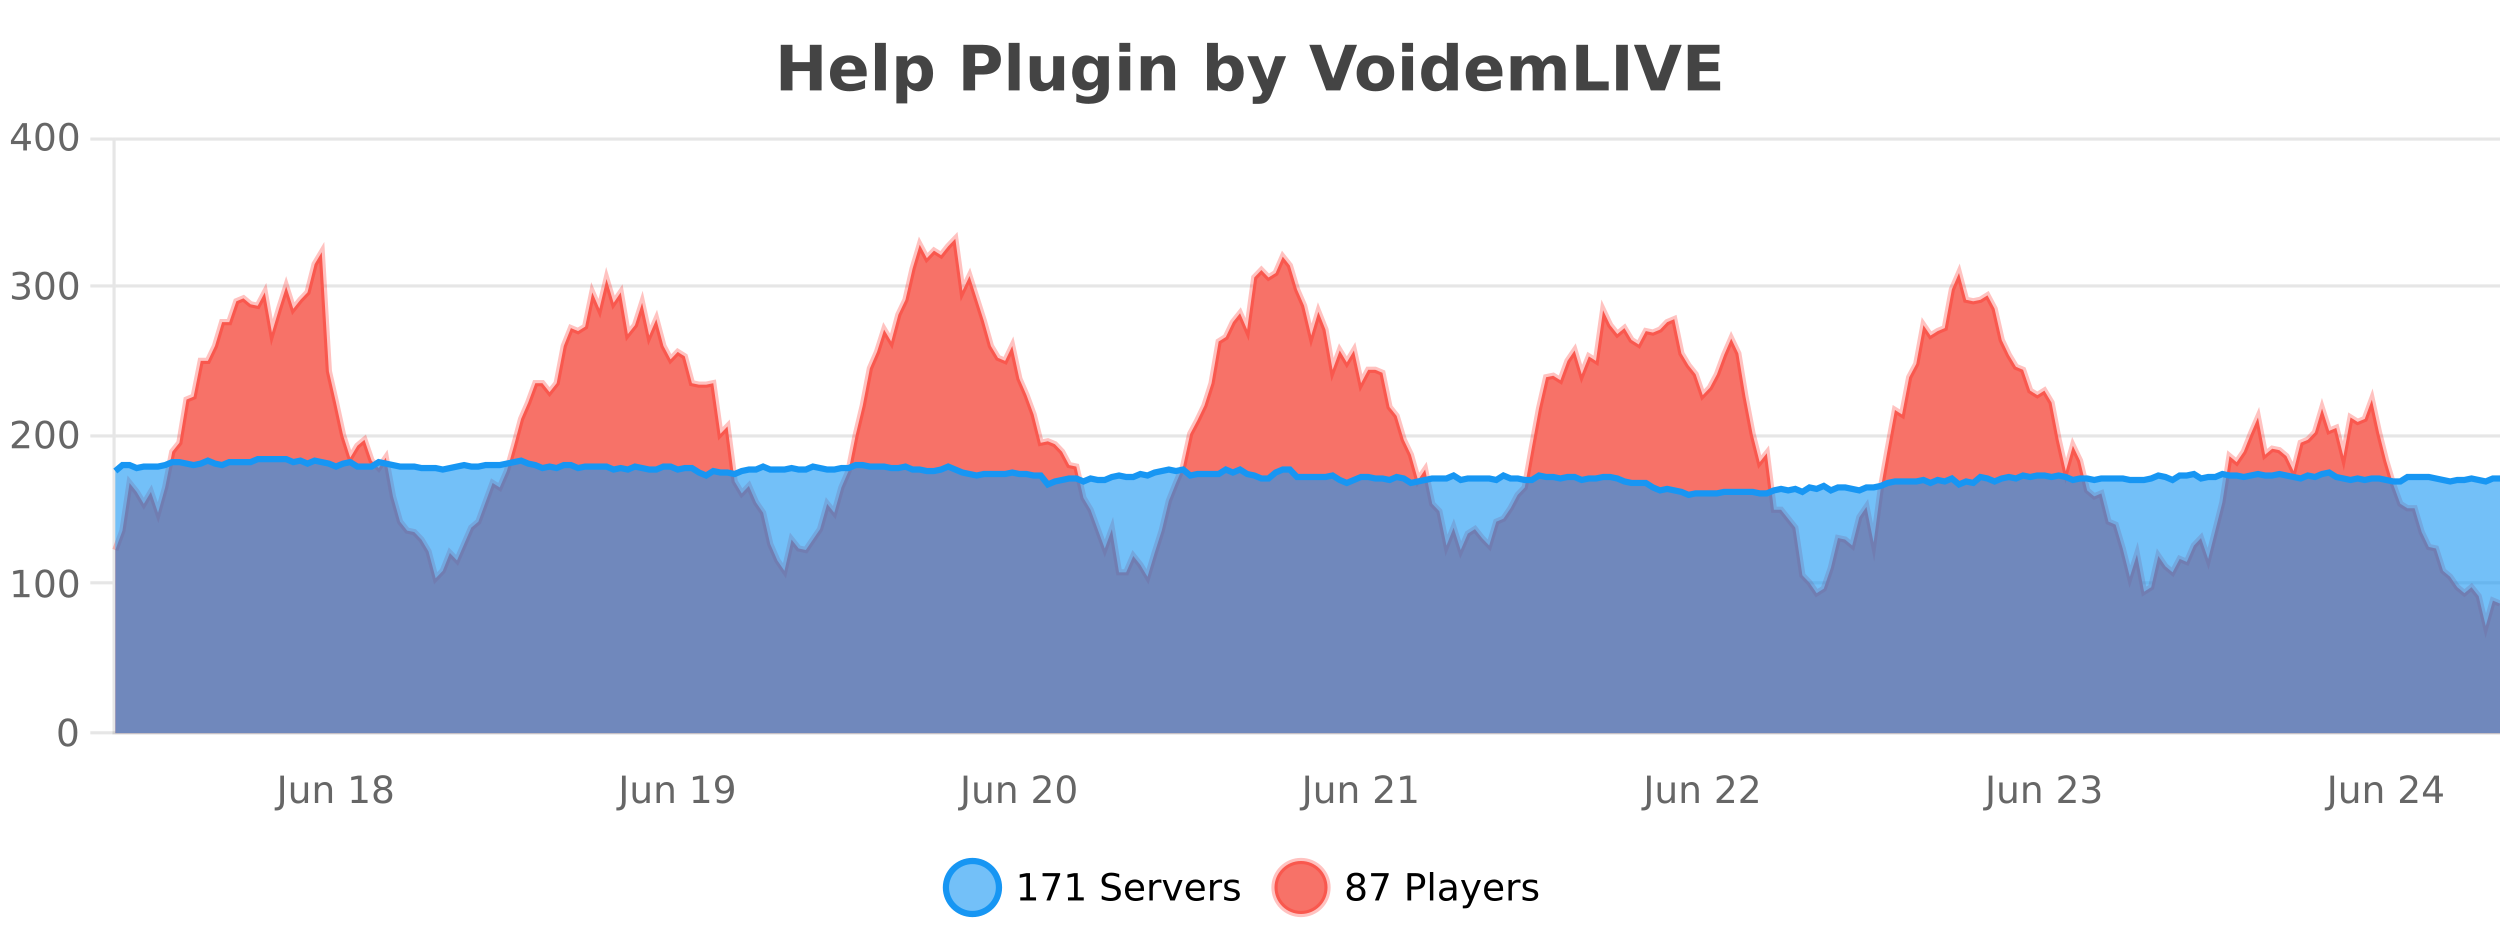
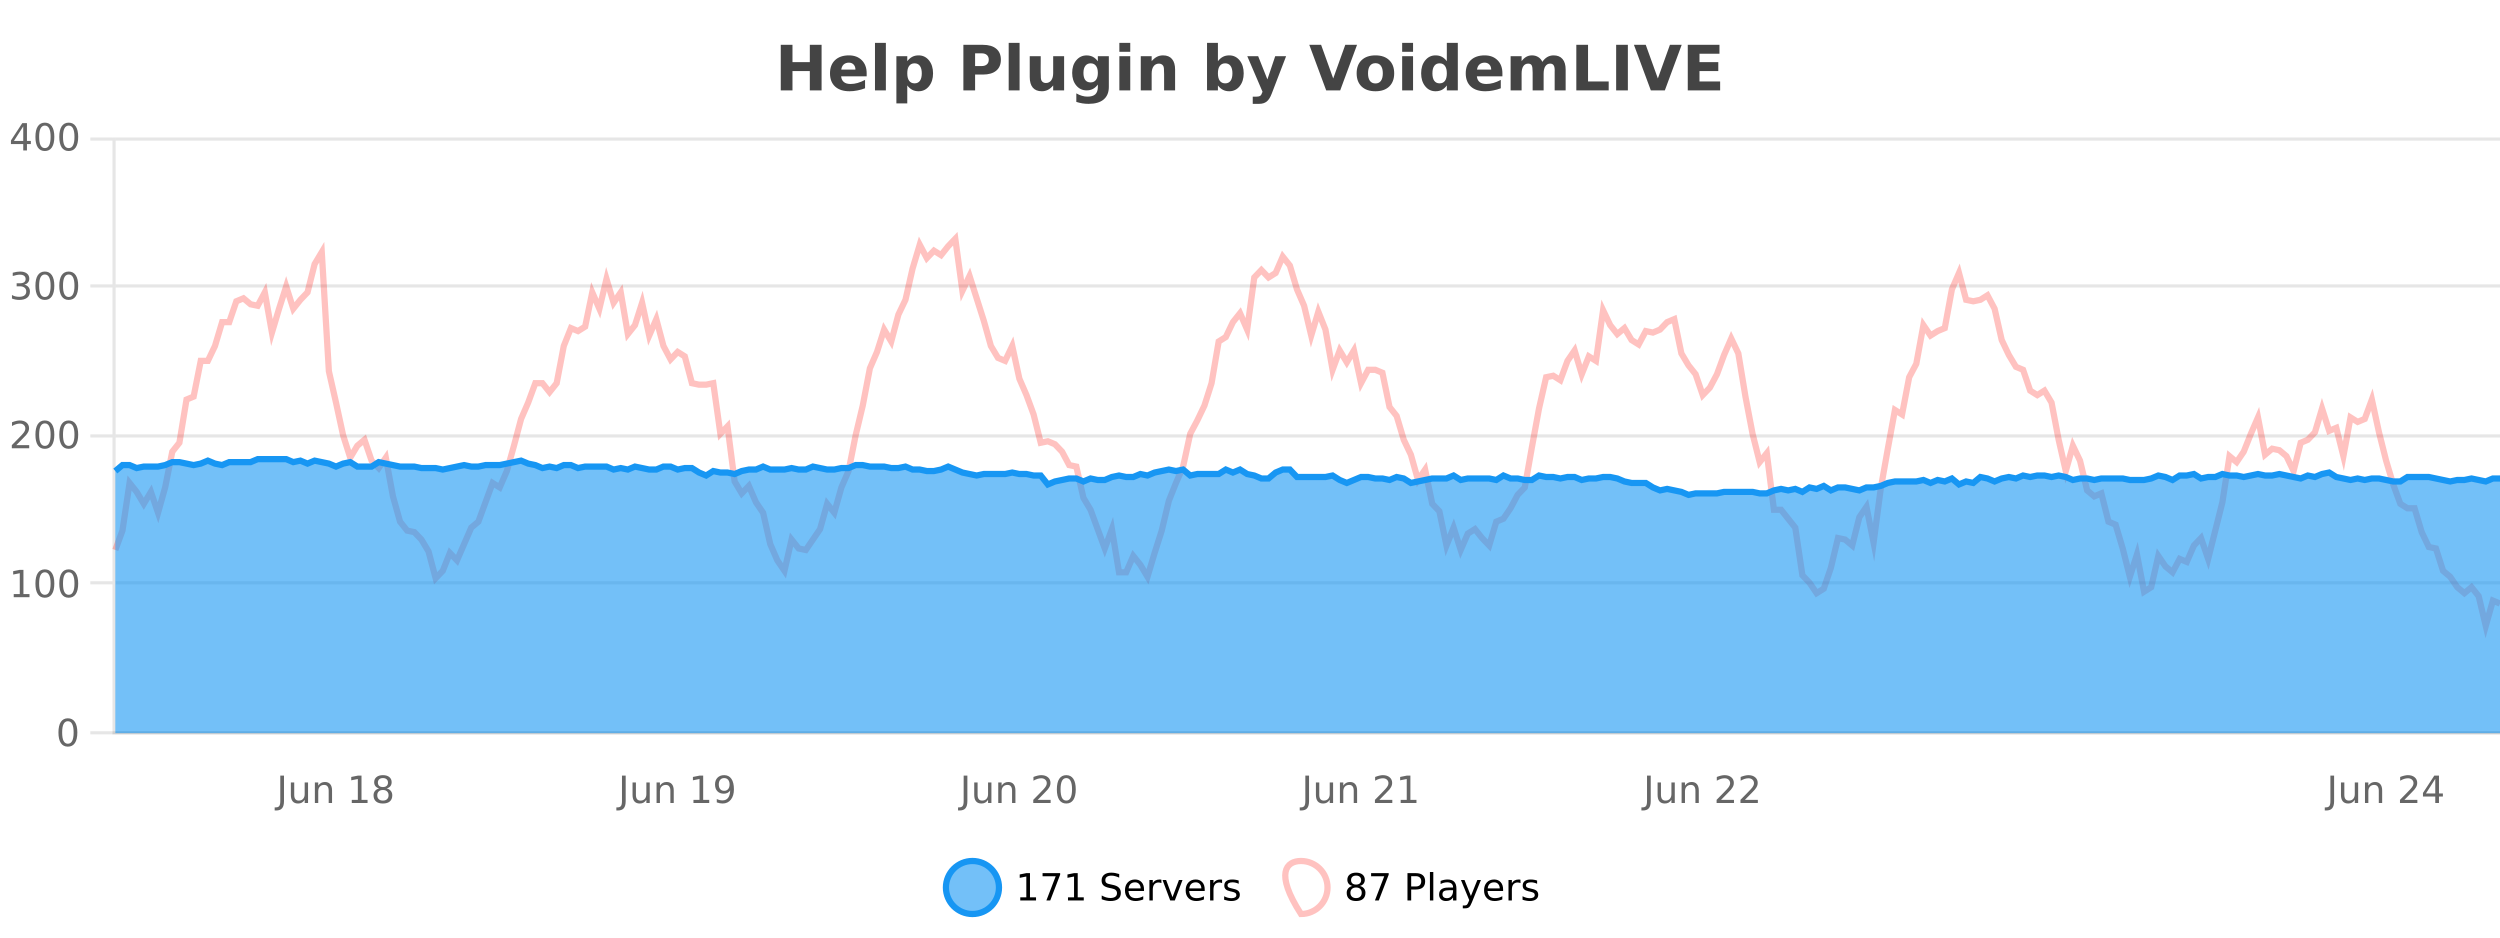
<svg xmlns="http://www.w3.org/2000/svg" width="800pt" height="300pt" viewBox="0 0 800 300" version="1.1">
  <defs>
    <clipPath id="clip1">
      <path d="M 274 263 L 348 263 L 348 300 L 274 300 Z M 274 263 " />
    </clipPath>
    <clipPath id="clip2">
      <path d="M 379 263 L 454 263 L 454 300 L 379 300 Z M 379 263 " />
    </clipPath>
    <clipPath id="clip3">
      <path d="M 36.906 76 L 800 76 L 800 234.602 L 36.906 234.602 Z M 36.906 76 " />
    </clipPath>
    <clipPath id="clip4">
      <path d="M 35.906 48 L 800 48 L 800 229 L 35.906 229 Z M 35.906 48 " />
    </clipPath>
    <clipPath id="clip5">
      <path d="M 36.906 146 L 800 146 L 800 234.602 L 36.906 234.602 Z M 36.906 146 " />
    </clipPath>
    <clipPath id="clip6">
      <path d="M 35.906 118 L 800 118 L 800 187 L 35.906 187 Z M 35.906 118 " />
    </clipPath>
  </defs>
  <g id="surface1427496">
    <rect x="0" y="0" width="800" height="300" style="fill:rgb(100%,100%,100%);fill-opacity:1;stroke:none;" />
    <path style="fill:none;stroke-width:1;stroke-linecap:butt;stroke-linejoin:miter;stroke:rgb(0%,0%,0%);stroke-opacity:0.098;stroke-miterlimit:10;" d="M 37 234.5 L 800 234.5 " />
    <path style="fill:none;stroke-width:1;stroke-linecap:butt;stroke-linejoin:miter;stroke:rgb(0%,0%,0%);stroke-opacity:0.098;stroke-miterlimit:10;" d="M 28.906 234.5 L 36 234.5 " />
    <path style="fill:none;stroke-width:1;stroke-linecap:butt;stroke-linejoin:miter;stroke:rgb(0%,0%,0%);stroke-opacity:0.098;stroke-miterlimit:10;" d="M 37 186.5 L 800 186.5 " />
    <path style="fill:none;stroke-width:1;stroke-linecap:butt;stroke-linejoin:miter;stroke:rgb(0%,0%,0%);stroke-opacity:0.098;stroke-miterlimit:10;" d="M 28.906 186.5 L 36 186.5 " />
    <path style="fill:none;stroke-width:1;stroke-linecap:butt;stroke-linejoin:miter;stroke:rgb(0%,0%,0%);stroke-opacity:0.098;stroke-miterlimit:10;" d="M 37 139.5 L 800 139.5 " />
    <path style="fill:none;stroke-width:1;stroke-linecap:butt;stroke-linejoin:miter;stroke:rgb(0%,0%,0%);stroke-opacity:0.098;stroke-miterlimit:10;" d="M 28.906 139.5 L 36 139.5 " />
    <path style="fill:none;stroke-width:1;stroke-linecap:butt;stroke-linejoin:miter;stroke:rgb(0%,0%,0%);stroke-opacity:0.098;stroke-miterlimit:10;" d="M 37 91.5 L 800 91.5 " />
    <path style="fill:none;stroke-width:1;stroke-linecap:butt;stroke-linejoin:miter;stroke:rgb(0%,0%,0%);stroke-opacity:0.098;stroke-miterlimit:10;" d="M 28.906 91.5 L 36 91.5 " />
    <path style="fill:none;stroke-width:1;stroke-linecap:butt;stroke-linejoin:miter;stroke:rgb(0%,0%,0%);stroke-opacity:0.098;stroke-miterlimit:10;" d="M 37 44.5 L 800 44.5 " />
    <path style="fill:none;stroke-width:1;stroke-linecap:butt;stroke-linejoin:miter;stroke:rgb(0%,0%,0%);stroke-opacity:0.098;stroke-miterlimit:10;" d="M 28.906 44.5 L 36 44.5 " />
    <path style=" stroke:none;fill-rule:nonzero;fill:rgb(9.02%,58.824%,95.294%);fill-opacity:0.6;" d="M 319.672 284 C 319.672 288.688 315.871 292.484 311.188 292.484 C 306.5 292.484 302.699 288.688 302.699 284 C 302.699 279.312 306.5 275.516 311.188 275.516 C 315.871 275.516 319.672 279.312 319.672 284 Z M 319.672 284 " />
    <g clip-path="url(#clip1)" clip-rule="nonzero">
      <path style="fill:none;stroke-width:2;stroke-linecap:butt;stroke-linejoin:miter;stroke:rgb(9.02%,58.824%,95.294%);stroke-opacity:1;stroke-miterlimit:10;" d="M 319.672 284 C 319.672 288.688 315.871 292.484 311.188 292.484 C 306.5 292.484 302.699 288.688 302.699 284 C 302.699 279.312 306.5 275.516 311.188 275.516 C 315.871 275.516 319.672 279.312 319.672 284 Z M 319.672 284 " />
    </g>
    <path style=" stroke:none;fill-rule:nonzero;fill:rgb(0%,0%,0%);fill-opacity:1;" d="M 326.484 287.156 L 328.422 287.156 L 328.422 280.484 L 326.312 280.906 L 326.312 279.828 L 328.406 279.406 L 329.594 279.406 L 329.594 287.156 L 331.531 287.156 L 331.531 288.156 L 326.484 288.156 Z M 333.621 279.406 L 339.246 279.406 L 339.246 279.906 L 336.074 288.156 L 334.84 288.156 L 337.824 280.406 L 333.621 280.406 Z M 341.758 287.156 L 343.695 287.156 L 343.695 280.484 L 341.586 280.906 L 341.586 279.828 L 343.68 279.406 L 344.867 279.406 L 344.867 287.156 L 346.805 287.156 L 346.805 288.156 L 341.758 288.156 Z M 358.141 279.688 L 358.141 280.844 C 357.691 280.637 357.266 280.48 356.859 280.375 C 356.461 280.262 356.082 280.203 355.719 280.203 C 355.07 280.203 354.57 280.328 354.219 280.578 C 353.875 280.828 353.703 281.188 353.703 281.656 C 353.703 282.043 353.816 282.336 354.047 282.531 C 354.273 282.73 354.719 282.887 355.375 283 L 356.078 283.156 C 356.961 283.324 357.613 283.621 358.031 284.047 C 358.457 284.465 358.672 285.027 358.672 285.734 C 358.672 286.59 358.383 287.234 357.812 287.672 C 357.25 288.109 356.414 288.328 355.312 288.328 C 354.906 288.328 354.469 288.281 354 288.188 C 353.531 288.094 353.047 287.953 352.547 287.766 L 352.547 286.547 C 353.023 286.82 353.492 287.023 353.953 287.156 C 354.422 287.293 354.875 287.359 355.312 287.359 C 355.988 287.359 356.508 287.23 356.875 286.969 C 357.25 286.699 357.438 286.32 357.438 285.828 C 357.438 285.402 357.301 285.07 357.031 284.828 C 356.77 284.578 356.336 284.398 355.734 284.281 L 355.016 284.141 C 354.129 283.965 353.488 283.688 353.094 283.312 C 352.707 282.938 352.516 282.418 352.516 281.75 C 352.516 280.969 352.785 280.359 353.328 279.922 C 353.867 279.477 354.617 279.25 355.578 279.25 C 355.992 279.25 356.41 279.289 356.828 279.359 C 357.254 279.434 357.691 279.543 358.141 279.688 Z M 366.086 284.609 L 366.086 285.125 L 361.117 285.125 C 361.168 285.875 361.391 286.445 361.789 286.828 C 362.195 287.215 362.75 287.406 363.461 287.406 C 363.875 287.406 364.277 287.359 364.664 287.266 C 365.059 287.164 365.449 287.008 365.836 286.797 L 365.836 287.828 C 365.438 287.984 365.039 288.105 364.633 288.188 C 364.227 288.281 363.812 288.328 363.398 288.328 C 362.355 288.328 361.527 288.027 360.914 287.422 C 360.297 286.809 359.992 285.98 359.992 284.938 C 359.992 283.867 360.281 283.016 360.867 282.391 C 361.449 281.758 362.23 281.438 363.211 281.438 C 364.094 281.438 364.793 281.727 365.305 282.297 C 365.824 282.859 366.086 283.633 366.086 284.609 Z M 365.008 284.281 C 364.996 283.699 364.828 283.23 364.508 282.875 C 364.184 282.523 363.758 282.344 363.227 282.344 C 362.621 282.344 362.137 282.516 361.773 282.859 C 361.418 283.203 361.215 283.684 361.164 284.297 Z M 371.656 282.594 C 371.531 282.531 371.395 282.484 371.25 282.453 C 371.113 282.414 370.957 282.391 370.781 282.391 C 370.176 282.391 369.707 282.59 369.375 282.984 C 369.051 283.383 368.891 283.953 368.891 284.703 L 368.891 288.156 L 367.812 288.156 L 367.812 281.594 L 368.891 281.594 L 368.891 282.609 C 369.117 282.215 369.414 281.922 369.781 281.734 C 370.145 281.539 370.586 281.438 371.109 281.438 C 371.18 281.438 371.258 281.445 371.344 281.453 C 371.438 281.465 371.535 281.48 371.641 281.5 Z M 372.016 281.594 L 373.156 281.594 L 375.203 287.094 L 377.266 281.594 L 378.406 281.594 L 375.938 288.156 L 374.469 288.156 Z M 385.508 284.609 L 385.508 285.125 L 380.539 285.125 C 380.59 285.875 380.812 286.445 381.211 286.828 C 381.617 287.215 382.172 287.406 382.883 287.406 C 383.297 287.406 383.699 287.359 384.086 287.266 C 384.48 287.164 384.871 287.008 385.258 286.797 L 385.258 287.828 C 384.859 287.984 384.461 288.105 384.055 288.188 C 383.648 288.281 383.234 288.328 382.82 288.328 C 381.777 288.328 380.949 288.027 380.336 287.422 C 379.719 286.809 379.414 285.98 379.414 284.938 C 379.414 283.867 379.703 283.016 380.289 282.391 C 380.871 281.758 381.652 281.438 382.633 281.438 C 383.516 281.438 384.215 281.727 384.727 282.297 C 385.246 282.859 385.508 283.633 385.508 284.609 Z M 384.43 284.281 C 384.418 283.699 384.25 283.23 383.93 282.875 C 383.605 282.523 383.18 282.344 382.648 282.344 C 382.043 282.344 381.559 282.516 381.195 282.859 C 380.84 283.203 380.637 283.684 380.586 284.297 Z M 391.078 282.594 C 390.953 282.531 390.816 282.484 390.672 282.453 C 390.535 282.414 390.379 282.391 390.203 282.391 C 389.598 282.391 389.129 282.59 388.797 282.984 C 388.473 283.383 388.312 283.953 388.312 284.703 L 388.312 288.156 L 387.234 288.156 L 387.234 281.594 L 388.312 281.594 L 388.312 282.609 C 388.539 282.215 388.836 281.922 389.203 281.734 C 389.566 281.539 390.008 281.438 390.531 281.438 C 390.602 281.438 390.68 281.445 390.766 281.453 C 390.859 281.465 390.957 281.48 391.062 281.5 Z M 396.383 281.781 L 396.383 282.812 C 396.078 282.656 395.762 282.543 395.43 282.469 C 395.105 282.387 394.766 282.344 394.414 282.344 C 393.883 282.344 393.48 282.43 393.211 282.594 C 392.938 282.75 392.805 282.996 392.805 283.328 C 392.805 283.578 392.898 283.777 393.086 283.922 C 393.281 284.059 393.672 284.188 394.258 284.312 L 394.617 284.406 C 395.387 284.562 395.934 284.793 396.258 285.094 C 396.578 285.398 396.742 285.812 396.742 286.344 C 396.742 286.961 396.496 287.445 396.008 287.797 C 395.527 288.152 394.867 288.328 394.023 288.328 C 393.668 288.328 393.297 288.289 392.914 288.219 C 392.539 288.156 392.141 288.059 391.727 287.922 L 391.727 286.797 C 392.121 287.008 392.512 287.164 392.898 287.266 C 393.281 287.371 393.668 287.422 394.055 287.422 C 394.555 287.422 394.938 287.34 395.211 287.172 C 395.492 286.996 395.633 286.746 395.633 286.422 C 395.633 286.133 395.531 285.906 395.336 285.75 C 395.137 285.594 394.703 285.445 394.039 285.297 L 393.664 285.219 C 392.996 285.074 392.512 284.855 392.211 284.562 C 391.918 284.273 391.773 283.875 391.773 283.375 C 391.773 282.75 391.992 282.273 392.43 281.938 C 392.867 281.605 393.484 281.438 394.289 281.438 C 394.684 281.438 395.059 281.469 395.414 281.531 C 395.766 281.586 396.09 281.668 396.383 281.781 Z M 321.188 277.016 " />
-     <path style=" stroke:none;fill-rule:nonzero;fill:rgb(96.863%,44.706%,40.784%);fill-opacity:1;" d="M 424.809 284 C 424.809 288.688 421.008 292.484 416.32 292.484 C 411.637 292.484 407.836 288.688 407.836 284 C 407.836 279.312 411.637 275.516 416.32 275.516 C 421.008 275.516 424.809 279.312 424.809 284 Z M 424.809 284 " />
    <g clip-path="url(#clip2)" clip-rule="nonzero">
-       <path style="fill:none;stroke-width:2;stroke-linecap:butt;stroke-linejoin:miter;stroke:rgb(100%,4.706%,0%);stroke-opacity:0.247;stroke-miterlimit:10;" d="M 424.809 284 C 424.809 288.688 421.008 292.484 416.32 292.484 C 411.637 292.484 407.836 288.688 407.836 284 C 407.836 279.312 411.637 275.516 416.32 275.516 C 421.008 275.516 424.809 279.312 424.809 284 Z M 424.809 284 " />
+       <path style="fill:none;stroke-width:2;stroke-linecap:butt;stroke-linejoin:miter;stroke:rgb(100%,4.706%,0%);stroke-opacity:0.247;stroke-miterlimit:10;" d="M 424.809 284 C 424.809 288.688 421.008 292.484 416.32 292.484 C 407.836 279.312 411.637 275.516 416.32 275.516 C 421.008 275.516 424.809 279.312 424.809 284 Z M 424.809 284 " />
    </g>
    <path style=" stroke:none;fill-rule:nonzero;fill:rgb(0%,0%,0%);fill-opacity:1;" d="M 433.945 284 C 433.383 284 432.938 284.152 432.617 284.453 C 432.293 284.758 432.133 285.168 432.133 285.688 C 432.133 286.219 432.293 286.637 432.617 286.938 C 432.938 287.242 433.383 287.391 433.945 287.391 C 434.508 287.391 434.949 287.242 435.273 286.938 C 435.594 286.637 435.758 286.219 435.758 285.688 C 435.758 285.168 435.594 284.758 435.273 284.453 C 434.961 284.152 434.516 284 433.945 284 Z M 432.758 283.5 C 432.258 283.375 431.859 283.141 431.57 282.797 C 431.289 282.445 431.148 282.016 431.148 281.516 C 431.148 280.82 431.398 280.266 431.898 279.859 C 432.398 279.453 433.078 279.25 433.945 279.25 C 434.82 279.25 435.5 279.453 435.992 279.859 C 436.492 280.266 436.742 280.82 436.742 281.516 C 436.742 282.016 436.602 282.445 436.32 282.797 C 436.039 283.141 435.641 283.375 435.133 283.5 C 435.703 283.637 436.148 283.898 436.461 284.281 C 436.781 284.668 436.945 285.137 436.945 285.688 C 436.945 286.543 436.684 287.199 436.164 287.656 C 435.652 288.105 434.914 288.328 433.945 288.328 C 432.984 288.328 432.246 288.105 431.727 287.656 C 431.203 287.199 430.945 286.543 430.945 285.688 C 430.945 285.137 431.105 284.668 431.43 284.281 C 431.75 283.898 432.195 283.637 432.758 283.5 Z M 432.336 281.625 C 432.336 282.086 432.477 282.438 432.758 282.688 C 433.039 282.938 433.434 283.062 433.945 283.062 C 434.453 283.062 434.852 282.938 435.133 282.688 C 435.422 282.438 435.57 282.086 435.57 281.625 C 435.57 281.18 435.422 280.828 435.133 280.578 C 434.852 280.32 434.453 280.188 433.945 280.188 C 433.434 280.188 433.039 280.32 432.758 280.578 C 432.477 280.828 432.336 281.18 432.336 281.625 Z M 438.754 279.406 L 444.379 279.406 L 444.379 279.906 L 441.207 288.156 L 439.973 288.156 L 442.957 280.406 L 438.754 280.406 Z M 451.578 280.375 L 451.578 283.672 L 453.062 283.672 C 453.613 283.672 454.039 283.531 454.344 283.25 C 454.645 282.961 454.797 282.547 454.797 282.016 C 454.797 281.496 454.645 281.094 454.344 280.812 C 454.039 280.523 453.613 280.375 453.062 280.375 Z M 450.391 279.406 L 453.062 279.406 C 454.051 279.406 454.797 279.633 455.297 280.078 C 455.797 280.516 456.047 281.164 456.047 282.016 C 456.047 282.883 455.797 283.539 455.297 283.984 C 454.797 284.422 454.051 284.641 453.062 284.641 L 451.578 284.641 L 451.578 288.156 L 450.391 288.156 Z M 457.578 279.031 L 458.656 279.031 L 458.656 288.156 L 457.578 288.156 Z M 463.898 284.859 C 463.031 284.859 462.43 284.961 462.086 285.156 C 461.75 285.355 461.586 285.695 461.586 286.172 C 461.586 286.559 461.711 286.867 461.961 287.094 C 462.219 287.312 462.562 287.422 462.992 287.422 C 463.594 287.422 464.074 287.215 464.43 286.797 C 464.793 286.371 464.977 285.805 464.977 285.094 L 464.977 284.859 Z M 466.055 284.406 L 466.055 288.156 L 464.977 288.156 L 464.977 287.156 C 464.727 287.555 464.418 287.852 464.055 288.047 C 463.688 288.234 463.242 288.328 462.711 288.328 C 462.031 288.328 461.496 288.141 461.102 287.766 C 460.703 287.383 460.508 286.875 460.508 286.25 C 460.508 285.512 460.75 284.953 461.242 284.578 C 461.742 284.203 462.48 284.016 463.461 284.016 L 464.977 284.016 L 464.977 283.906 C 464.977 283.406 464.809 283.023 464.477 282.75 C 464.152 282.48 463.699 282.344 463.117 282.344 C 462.742 282.344 462.371 282.391 462.008 282.484 C 461.652 282.578 461.312 282.715 460.992 282.891 L 460.992 281.891 C 461.387 281.734 461.766 281.621 462.133 281.547 C 462.508 281.477 462.871 281.438 463.227 281.438 C 464.172 281.438 464.883 281.684 465.352 282.172 C 465.82 282.664 466.055 283.406 466.055 284.406 Z M 471 288.766 C 470.695 289.547 470.398 290.055 470.109 290.297 C 469.816 290.535 469.43 290.656 468.953 290.656 L 468.094 290.656 L 468.094 289.75 L 468.719 289.75 C 469.02 289.75 469.25 289.676 469.406 289.531 C 469.57 289.395 469.754 289.066 469.953 288.547 L 470.156 288.047 L 467.5 281.594 L 468.641 281.594 L 470.688 286.719 L 472.75 281.594 L 473.891 281.594 Z M 480.992 284.609 L 480.992 285.125 L 476.023 285.125 C 476.074 285.875 476.297 286.445 476.695 286.828 C 477.102 287.215 477.656 287.406 478.367 287.406 C 478.781 287.406 479.184 287.359 479.57 287.266 C 479.965 287.164 480.355 287.008 480.742 286.797 L 480.742 287.828 C 480.344 287.984 479.945 288.105 479.539 288.188 C 479.133 288.281 478.719 288.328 478.305 288.328 C 477.262 288.328 476.434 288.027 475.82 287.422 C 475.203 286.809 474.898 285.98 474.898 284.938 C 474.898 283.867 475.188 283.016 475.773 282.391 C 476.355 281.758 477.137 281.438 478.117 281.438 C 479 281.438 479.699 281.727 480.211 282.297 C 480.73 282.859 480.992 283.633 480.992 284.609 Z M 479.914 284.281 C 479.902 283.699 479.734 283.23 479.414 282.875 C 479.09 282.523 478.664 282.344 478.133 282.344 C 477.527 282.344 477.043 282.516 476.68 282.859 C 476.324 283.203 476.121 283.684 476.07 284.297 Z M 486.562 282.594 C 486.438 282.531 486.301 282.484 486.156 282.453 C 486.02 282.414 485.863 282.391 485.688 282.391 C 485.082 282.391 484.613 282.59 484.281 282.984 C 483.957 283.383 483.797 283.953 483.797 284.703 L 483.797 288.156 L 482.719 288.156 L 482.719 281.594 L 483.797 281.594 L 483.797 282.609 C 484.023 282.215 484.32 281.922 484.688 281.734 C 485.051 281.539 485.492 281.438 486.016 281.438 C 486.086 281.438 486.164 281.445 486.25 281.453 C 486.344 281.465 486.441 281.48 486.547 281.5 Z M 491.875 281.781 L 491.875 282.812 C 491.57 282.656 491.254 282.543 490.922 282.469 C 490.598 282.387 490.258 282.344 489.906 282.344 C 489.375 282.344 488.973 282.43 488.703 282.594 C 488.43 282.75 488.297 282.996 488.297 283.328 C 488.297 283.578 488.391 283.777 488.578 283.922 C 488.773 284.059 489.164 284.188 489.75 284.312 L 490.109 284.406 C 490.879 284.562 491.426 284.793 491.75 285.094 C 492.07 285.398 492.234 285.812 492.234 286.344 C 492.234 286.961 491.988 287.445 491.5 287.797 C 491.02 288.152 490.359 288.328 489.516 288.328 C 489.16 288.328 488.789 288.289 488.406 288.219 C 488.031 288.156 487.633 288.059 487.219 287.922 L 487.219 286.797 C 487.613 287.008 488.004 287.164 488.391 287.266 C 488.773 287.371 489.16 287.422 489.547 287.422 C 490.047 287.422 490.43 287.34 490.703 287.172 C 490.984 286.996 491.125 286.746 491.125 286.422 C 491.125 286.133 491.023 285.906 490.828 285.75 C 490.629 285.594 490.195 285.445 489.531 285.297 L 489.156 285.219 C 488.488 285.074 488.004 284.855 487.703 284.562 C 487.41 284.273 487.266 283.875 487.266 283.375 C 487.266 282.75 487.484 282.273 487.922 281.938 C 488.359 281.605 488.977 281.438 489.781 281.438 C 490.176 281.438 490.551 281.469 490.906 281.531 C 491.258 281.586 491.582 281.668 491.875 281.781 Z M 426.32 277.016 " />
    <path style=" stroke:none;fill-rule:nonzero;fill:rgb(26.667%,26.667%,26.667%);fill-opacity:1;" d="M 249.844 14.344 L 253.594 14.344 L 253.594 19.891 L 259.141 19.891 L 259.141 14.344 L 262.906 14.344 L 262.906 28.922 L 259.141 28.922 L 259.141 22.734 L 253.594 22.734 L 253.594 28.922 L 249.844 28.922 Z M 277.332 23.422 L 277.332 24.422 L 269.16 24.422 C 269.242 25.246 269.539 25.859 270.051 26.266 C 270.559 26.672 271.27 26.875 272.176 26.875 C 272.914 26.875 273.668 26.766 274.441 26.547 C 275.211 26.328 276.004 26 276.816 25.562 L 276.816 28.25 C 275.992 28.562 275.164 28.797 274.332 28.953 C 273.508 29.117 272.684 29.203 271.863 29.203 C 269.883 29.203 268.34 28.703 267.238 27.703 C 266.145 26.695 265.598 25.281 265.598 23.469 C 265.598 21.68 266.133 20.273 267.207 19.25 C 268.289 18.23 269.773 17.719 271.66 17.719 C 273.379 17.719 274.754 18.242 275.785 19.281 C 276.816 20.312 277.332 21.695 277.332 23.422 Z M 273.738 22.266 C 273.738 21.602 273.543 21.062 273.16 20.656 C 272.773 20.25 272.27 20.047 271.645 20.047 C 270.965 20.047 270.414 20.242 269.988 20.625 C 269.57 21 269.309 21.547 269.207 22.266 Z M 279.992 13.719 L 283.477 13.719 L 283.477 28.922 L 279.992 28.922 Z M 290.328 27.344 L 290.328 33.078 L 286.844 33.078 L 286.844 17.984 L 290.328 17.984 L 290.328 19.578 C 290.816 18.945 291.352 18.477 291.938 18.172 C 292.52 17.871 293.191 17.719 293.953 17.719 C 295.305 17.719 296.414 18.258 297.281 19.328 C 298.145 20.402 298.578 21.781 298.578 23.469 C 298.578 25.148 298.145 26.523 297.281 27.594 C 296.414 28.668 295.305 29.203 293.953 29.203 C 293.191 29.203 292.52 29.051 291.938 28.75 C 291.352 28.449 290.816 27.98 290.328 27.344 Z M 292.656 20.266 C 291.906 20.266 291.328 20.543 290.922 21.094 C 290.523 21.637 290.328 22.43 290.328 23.469 C 290.328 24.5 290.523 25.293 290.922 25.844 C 291.328 26.398 291.906 26.672 292.656 26.672 C 293.406 26.672 293.977 26.402 294.375 25.859 C 294.77 25.309 294.969 24.512 294.969 23.469 C 294.969 22.43 294.77 21.637 294.375 21.094 C 293.977 20.543 293.406 20.266 292.656 20.266 Z M 308.281 14.344 L 314.516 14.344 C 316.367 14.344 317.789 14.758 318.781 15.578 C 319.781 16.402 320.281 17.574 320.281 19.094 C 320.281 20.625 319.781 21.805 318.781 22.625 C 317.789 23.449 316.367 23.859 314.516 23.859 L 312.031 23.859 L 312.031 28.922 L 308.281 28.922 Z M 312.031 17.062 L 312.031 21.141 L 314.109 21.141 C 314.836 21.141 315.398 20.965 315.797 20.609 C 316.203 20.258 316.406 19.75 316.406 19.094 C 316.406 18.449 316.203 17.949 315.797 17.594 C 315.398 17.242 314.836 17.062 314.109 17.062 Z M 322.781 13.719 L 326.266 13.719 L 326.266 28.922 L 322.781 28.922 Z M 329.516 24.656 L 329.516 17.984 L 333.031 17.984 L 333.031 19.078 C 333.031 19.672 333.023 20.418 333.016 21.312 C 333.016 22.211 333.016 22.805 333.016 23.094 C 333.016 23.98 333.035 24.617 333.078 25 C 333.129 25.387 333.207 25.668 333.312 25.844 C 333.457 26.074 333.645 26.25 333.875 26.375 C 334.102 26.5 334.367 26.562 334.672 26.562 C 335.398 26.562 335.973 26.281 336.391 25.719 C 336.805 25.156 337.016 24.383 337.016 23.391 L 337.016 17.984 L 340.516 17.984 L 340.516 28.922 L 337.016 28.922 L 337.016 27.344 C 336.484 27.98 335.922 28.449 335.328 28.75 C 334.742 29.051 334.098 29.203 333.391 29.203 C 332.129 29.203 331.164 28.82 330.5 28.047 C 329.844 27.266 329.516 26.137 329.516 24.656 Z M 351.312 27.062 C 350.832 27.699 350.301 28.168 349.719 28.469 C 349.133 28.773 348.461 28.922 347.703 28.922 C 346.367 28.922 345.266 28.398 344.391 27.344 C 343.523 26.293 343.094 24.953 343.094 23.328 C 343.094 21.695 343.523 20.355 344.391 19.312 C 345.266 18.262 346.367 17.734 347.703 17.734 C 348.461 17.734 349.133 17.887 349.719 18.188 C 350.301 18.492 350.832 18.965 351.312 19.609 L 351.312 17.984 L 354.828 17.984 L 354.828 27.812 C 354.828 29.57 354.27 30.914 353.156 31.844 C 352.051 32.77 350.441 33.234 348.328 33.234 C 347.648 33.234 346.988 33.18 346.344 33.078 C 345.707 32.973 345.066 32.816 344.422 32.609 L 344.422 29.875 C 345.035 30.227 345.633 30.488 346.219 30.656 C 346.801 30.832 347.391 30.922 347.984 30.922 C 349.129 30.922 349.969 30.672 350.5 30.172 C 351.039 29.672 351.312 28.887 351.312 27.812 Z M 349 20.266 C 348.281 20.266 347.719 20.531 347.312 21.062 C 346.906 21.594 346.703 22.352 346.703 23.328 C 346.703 24.328 346.895 25.09 347.281 25.609 C 347.676 26.121 348.25 26.375 349 26.375 C 349.727 26.375 350.297 26.109 350.703 25.578 C 351.109 25.047 351.312 24.297 351.312 23.328 C 351.312 22.352 351.109 21.594 350.703 21.062 C 350.297 20.531 349.727 20.266 349 20.266 Z M 358.195 17.984 L 361.68 17.984 L 361.68 28.922 L 358.195 28.922 Z M 358.195 13.719 L 361.68 13.719 L 361.68 16.578 L 358.195 16.578 Z M 376.031 22.266 L 376.031 28.922 L 372.516 28.922 L 372.516 23.828 C 372.516 22.883 372.492 22.23 372.453 21.875 C 372.41 21.512 372.336 21.246 372.234 21.078 C 372.098 20.852 371.91 20.672 371.672 20.547 C 371.441 20.422 371.176 20.359 370.875 20.359 C 370.145 20.359 369.57 20.641 369.156 21.203 C 368.738 21.766 368.531 22.547 368.531 23.547 L 368.531 28.922 L 365.047 28.922 L 365.047 17.984 L 368.531 17.984 L 368.531 19.578 C 369.062 18.945 369.625 18.477 370.219 18.172 C 370.812 17.871 371.461 17.719 372.172 17.719 C 373.441 17.719 374.398 18.109 375.047 18.891 C 375.703 19.664 376.031 20.789 376.031 22.266 Z M 392.062 26.672 C 392.812 26.672 393.383 26.402 393.781 25.859 C 394.176 25.309 394.375 24.512 394.375 23.469 C 394.375 22.43 394.176 21.637 393.781 21.094 C 393.383 20.543 392.812 20.266 392.062 20.266 C 391.312 20.266 390.734 20.543 390.328 21.094 C 389.93 21.637 389.734 22.43 389.734 23.469 C 389.734 24.5 389.93 25.293 390.328 25.844 C 390.734 26.398 391.312 26.672 392.062 26.672 Z M 389.734 19.578 C 390.223 18.945 390.758 18.477 391.344 18.172 C 391.926 17.871 392.598 17.719 393.359 17.719 C 394.711 17.719 395.82 18.258 396.688 19.328 C 397.551 20.402 397.984 21.781 397.984 23.469 C 397.984 25.148 397.551 26.523 396.688 27.594 C 395.82 28.668 394.711 29.203 393.359 29.203 C 392.598 29.203 391.926 29.051 391.344 28.75 C 390.758 28.449 390.223 27.98 389.734 27.344 L 389.734 28.922 L 386.25 28.922 L 386.25 13.719 L 389.734 13.719 Z M 399.129 17.984 L 402.613 17.984 L 405.566 25.406 L 408.066 17.984 L 411.551 17.984 L 406.957 29.953 C 406.496 31.172 405.957 32.02 405.332 32.5 C 404.715 32.988 403.91 33.234 402.91 33.234 L 400.879 33.234 L 400.879 30.938 L 401.973 30.938 C 402.566 30.938 402.996 30.844 403.27 30.656 C 403.539 30.469 403.746 30.129 403.895 29.641 L 404.004 29.344 Z M 418.973 14.344 L 422.754 14.344 L 426.629 25.109 L 430.488 14.344 L 434.254 14.344 L 428.863 28.922 L 424.379 28.922 Z M 440.156 20.219 C 439.375 20.219 438.781 20.5 438.375 21.062 C 437.969 21.617 437.766 22.418 437.766 23.469 C 437.766 24.512 437.969 25.312 438.375 25.875 C 438.781 26.43 439.375 26.703 440.156 26.703 C 440.914 26.703 441.492 26.43 441.891 25.875 C 442.297 25.312 442.5 24.512 442.5 23.469 C 442.5 22.418 442.297 21.617 441.891 21.062 C 441.492 20.5 440.914 20.219 440.156 20.219 Z M 440.156 17.719 C 442.031 17.719 443.492 18.23 444.547 19.25 C 445.609 20.262 446.141 21.668 446.141 23.469 C 446.141 25.262 445.609 26.668 444.547 27.688 C 443.492 28.699 442.031 29.203 440.156 29.203 C 438.258 29.203 436.781 28.699 435.719 27.688 C 434.656 26.668 434.125 25.262 434.125 23.469 C 434.125 21.668 434.656 20.262 435.719 19.25 C 436.781 18.23 438.258 17.719 440.156 17.719 Z M 448.691 17.984 L 452.176 17.984 L 452.176 28.922 L 448.691 28.922 Z M 448.691 13.719 L 452.176 13.719 L 452.176 16.578 L 448.691 16.578 Z M 462.984 19.578 L 462.984 13.719 L 466.5 13.719 L 466.5 28.922 L 462.984 28.922 L 462.984 27.344 C 462.504 27.992 461.973 28.465 461.391 28.766 C 460.805 29.055 460.133 29.203 459.375 29.203 C 458.031 29.203 456.926 28.668 456.062 27.594 C 455.195 26.523 454.766 25.148 454.766 23.469 C 454.766 21.781 455.195 20.402 456.062 19.328 C 456.926 18.258 458.031 17.719 459.375 17.719 C 460.133 17.719 460.805 17.871 461.391 18.172 C 461.973 18.477 462.504 18.945 462.984 19.578 Z M 460.672 26.672 C 461.422 26.672 461.992 26.402 462.391 25.859 C 462.785 25.309 462.984 24.512 462.984 23.469 C 462.984 22.43 462.785 21.637 462.391 21.094 C 461.992 20.543 461.422 20.266 460.672 20.266 C 459.93 20.266 459.363 20.543 458.969 21.094 C 458.57 21.637 458.375 22.43 458.375 23.469 C 458.375 24.512 458.57 25.309 458.969 25.859 C 459.363 26.402 459.93 26.672 460.672 26.672 Z M 480.77 23.422 L 480.77 24.422 L 472.598 24.422 C 472.68 25.246 472.977 25.859 473.488 26.266 C 473.996 26.672 474.707 26.875 475.613 26.875 C 476.352 26.875 477.105 26.766 477.879 26.547 C 478.648 26.328 479.441 26 480.254 25.562 L 480.254 28.25 C 479.43 28.562 478.602 28.797 477.77 28.953 C 476.945 29.117 476.121 29.203 475.301 29.203 C 473.32 29.203 471.777 28.703 470.676 27.703 C 469.582 26.695 469.035 25.281 469.035 23.469 C 469.035 21.68 469.57 20.273 470.645 19.25 C 471.727 18.23 473.211 17.719 475.098 17.719 C 476.816 17.719 478.191 18.242 479.223 19.281 C 480.254 20.312 480.77 21.695 480.77 23.422 Z M 477.176 22.266 C 477.176 21.602 476.98 21.062 476.598 20.656 C 476.211 20.25 475.707 20.047 475.082 20.047 C 474.402 20.047 473.852 20.242 473.426 20.625 C 473.008 21 472.746 21.547 472.645 22.266 Z M 493.555 19.797 C 494 19.121 494.527 18.605 495.133 18.25 C 495.746 17.898 496.418 17.719 497.148 17.719 C 498.398 17.719 499.352 18.109 500.008 18.891 C 500.672 19.664 501.008 20.789 501.008 22.266 L 501.008 28.922 L 497.492 28.922 L 497.492 23.219 C 497.492 23.137 497.492 23.047 497.492 22.953 C 497.5 22.859 497.508 22.73 497.508 22.562 C 497.508 21.793 497.391 21.234 497.164 20.891 C 496.934 20.539 496.562 20.359 496.055 20.359 C 495.398 20.359 494.887 20.637 494.523 21.188 C 494.156 21.73 493.969 22.516 493.961 23.547 L 493.961 28.922 L 490.445 28.922 L 490.445 23.219 C 490.445 22.012 490.34 21.234 490.133 20.891 C 489.922 20.539 489.555 20.359 489.023 20.359 C 488.344 20.359 487.824 20.637 487.461 21.188 C 487.094 21.73 486.914 22.516 486.914 23.547 L 486.914 28.922 L 483.398 28.922 L 483.398 17.984 L 486.914 17.984 L 486.914 19.578 C 487.352 18.965 487.844 18.5 488.398 18.188 C 488.949 17.875 489.562 17.719 490.242 17.719 C 490.992 17.719 491.656 17.902 492.242 18.266 C 492.824 18.633 493.262 19.141 493.555 19.797 Z M 504.422 14.344 L 508.172 14.344 L 508.172 26.078 L 514.781 26.078 L 514.781 28.922 L 504.422 28.922 Z M 517.168 14.344 L 520.918 14.344 L 520.918 28.922 L 517.168 28.922 Z M 522.859 14.344 L 526.641 14.344 L 530.516 25.109 L 534.375 14.344 L 538.141 14.344 L 532.75 28.922 L 528.266 28.922 Z M 540.086 14.344 L 550.227 14.344 L 550.227 17.188 L 543.836 17.188 L 543.836 19.891 L 549.852 19.891 L 549.852 22.734 L 543.836 22.734 L 543.836 26.078 L 550.445 26.078 L 550.445 28.922 L 540.086 28.922 Z M 248 10.359 " />
    <path style="fill:none;stroke-width:1;stroke-linecap:butt;stroke-linejoin:miter;stroke:rgb(0%,0%,0%);stroke-opacity:0.098;stroke-miterlimit:10;" d="M 36 234.5 L 801 234.5 " />
    <path style=" stroke:none;fill-rule:nonzero;fill:rgb(40%,40%,40%);fill-opacity:1;" d="M 89.691 248.203 L 90.879 248.203 L 90.879 256.344 C 90.879 257.395 90.676 258.16 90.27 258.641 C 89.871 259.117 89.23 259.359 88.348 259.359 L 87.895 259.359 L 87.895 258.359 L 88.27 258.359 C 88.789 258.359 89.152 258.211 89.363 257.922 C 89.582 257.629 89.691 257.102 89.691 256.344 Z M 93.074 254.359 L 93.074 250.391 L 94.152 250.391 L 94.152 254.328 C 94.152 254.945 94.27 255.406 94.512 255.719 C 94.762 256.031 95.125 256.188 95.605 256.188 C 96.188 256.188 96.645 256.008 96.98 255.641 C 97.324 255.266 97.496 254.758 97.496 254.109 L 97.496 250.391 L 98.574 250.391 L 98.574 256.953 L 97.496 256.953 L 97.496 255.938 C 97.234 256.344 96.934 256.648 96.59 256.844 C 96.246 257.031 95.844 257.125 95.387 257.125 C 94.625 257.125 94.047 256.891 93.652 256.422 C 93.266 255.953 93.074 255.266 93.074 254.359 Z M 95.793 250.234 Z M 106.258 252.984 L 106.258 256.953 L 105.18 256.953 L 105.18 253.031 C 105.18 252.406 105.055 251.945 104.805 251.641 C 104.562 251.328 104.203 251.172 103.727 251.172 C 103.141 251.172 102.68 251.359 102.336 251.734 C 102 252.102 101.836 252.605 101.836 253.25 L 101.836 256.953 L 100.758 256.953 L 100.758 250.391 L 101.836 250.391 L 101.836 251.406 C 102.094 251.012 102.398 250.719 102.742 250.531 C 103.094 250.336 103.5 250.234 103.961 250.234 C 104.711 250.234 105.277 250.469 105.664 250.938 C 106.059 251.398 106.258 252.078 106.258 252.984 Z M 112.57 255.953 L 114.508 255.953 L 114.508 249.281 L 112.398 249.703 L 112.398 248.625 L 114.492 248.203 L 115.68 248.203 L 115.68 255.953 L 117.617 255.953 L 117.617 256.953 L 112.57 256.953 Z M 122.531 252.797 C 121.969 252.797 121.523 252.949 121.203 253.25 C 120.879 253.555 120.719 253.965 120.719 254.484 C 120.719 255.016 120.879 255.434 121.203 255.734 C 121.523 256.039 121.969 256.188 122.531 256.188 C 123.094 256.188 123.535 256.039 123.859 255.734 C 124.18 255.434 124.344 255.016 124.344 254.484 C 124.344 253.965 124.18 253.555 123.859 253.25 C 123.547 252.949 123.102 252.797 122.531 252.797 Z M 121.344 252.297 C 120.844 252.172 120.445 251.938 120.156 251.594 C 119.875 251.242 119.734 250.812 119.734 250.312 C 119.734 249.617 119.984 249.062 120.484 248.656 C 120.984 248.25 121.664 248.047 122.531 248.047 C 123.406 248.047 124.086 248.25 124.578 248.656 C 125.078 249.062 125.328 249.617 125.328 250.312 C 125.328 250.812 125.188 251.242 124.906 251.594 C 124.625 251.938 124.227 252.172 123.719 252.297 C 124.289 252.434 124.734 252.695 125.047 253.078 C 125.367 253.465 125.531 253.934 125.531 254.484 C 125.531 255.34 125.27 255.996 124.75 256.453 C 124.238 256.902 123.5 257.125 122.531 257.125 C 121.57 257.125 120.832 256.902 120.312 256.453 C 119.789 255.996 119.531 255.34 119.531 254.484 C 119.531 253.934 119.691 253.465 120.016 253.078 C 120.336 252.695 120.781 252.434 121.344 252.297 Z M 120.922 250.422 C 120.922 250.883 121.062 251.234 121.344 251.484 C 121.625 251.734 122.02 251.859 122.531 251.859 C 123.039 251.859 123.438 251.734 123.719 251.484 C 124.008 251.234 124.156 250.883 124.156 250.422 C 124.156 249.977 124.008 249.625 123.719 249.375 C 123.438 249.117 123.039 248.984 122.531 248.984 C 122.02 248.984 121.625 249.117 121.344 249.375 C 121.062 249.625 120.922 249.977 120.922 250.422 Z M 88.52 245.816 " />
    <path style=" stroke:none;fill-rule:nonzero;fill:rgb(40%,40%,40%);fill-opacity:1;" d="M 199.031 248.203 L 200.219 248.203 L 200.219 256.344 C 200.219 257.395 200.016 258.16 199.609 258.641 C 199.211 259.117 198.57 259.359 197.688 259.359 L 197.234 259.359 L 197.234 258.359 L 197.609 258.359 C 198.129 258.359 198.492 258.211 198.703 257.922 C 198.922 257.629 199.031 257.102 199.031 256.344 Z M 202.414 254.359 L 202.414 250.391 L 203.492 250.391 L 203.492 254.328 C 203.492 254.945 203.609 255.406 203.852 255.719 C 204.102 256.031 204.465 256.188 204.945 256.188 C 205.527 256.188 205.984 256.008 206.32 255.641 C 206.664 255.266 206.836 254.758 206.836 254.109 L 206.836 250.391 L 207.914 250.391 L 207.914 256.953 L 206.836 256.953 L 206.836 255.938 C 206.574 256.344 206.273 256.648 205.93 256.844 C 205.586 257.031 205.184 257.125 204.727 257.125 C 203.965 257.125 203.387 256.891 202.992 256.422 C 202.605 255.953 202.414 255.266 202.414 254.359 Z M 205.133 250.234 Z M 215.598 252.984 L 215.598 256.953 L 214.52 256.953 L 214.52 253.031 C 214.52 252.406 214.395 251.945 214.145 251.641 C 213.902 251.328 213.543 251.172 213.066 251.172 C 212.48 251.172 212.02 251.359 211.676 251.734 C 211.34 252.102 211.176 252.605 211.176 253.25 L 211.176 256.953 L 210.098 256.953 L 210.098 250.391 L 211.176 250.391 L 211.176 251.406 C 211.434 251.012 211.738 250.719 212.082 250.531 C 212.434 250.336 212.84 250.234 213.301 250.234 C 214.051 250.234 214.617 250.469 215.004 250.938 C 215.398 251.398 215.598 252.078 215.598 252.984 Z M 221.906 255.953 L 223.844 255.953 L 223.844 249.281 L 221.734 249.703 L 221.734 248.625 L 223.828 248.203 L 225.016 248.203 L 225.016 255.953 L 226.953 255.953 L 226.953 256.953 L 221.906 256.953 Z M 229.371 256.766 L 229.371 255.688 C 229.672 255.836 229.973 255.945 230.277 256.016 C 230.578 256.09 230.879 256.125 231.184 256.125 C 231.965 256.125 232.559 255.867 232.965 255.344 C 233.379 254.812 233.613 254.012 233.668 252.938 C 233.449 253.281 233.16 253.543 232.809 253.719 C 232.465 253.898 232.078 253.984 231.652 253.984 C 230.777 253.984 230.082 253.727 229.574 253.203 C 229.062 252.672 228.809 251.945 228.809 251.016 C 228.809 250.121 229.074 249.402 229.605 248.859 C 230.137 248.32 230.844 248.047 231.73 248.047 C 232.738 248.047 233.512 248.438 234.043 249.219 C 234.582 249.992 234.855 251.117 234.855 252.594 C 234.855 253.969 234.527 255.07 233.871 255.891 C 233.215 256.715 232.332 257.125 231.23 257.125 C 230.926 257.125 230.625 257.094 230.324 257.031 C 230.02 256.977 229.703 256.891 229.371 256.766 Z M 231.73 253.062 C 232.262 253.062 232.684 252.883 232.996 252.516 C 233.309 252.152 233.465 251.652 233.465 251.016 C 233.465 250.391 233.309 249.898 232.996 249.531 C 232.684 249.168 232.262 248.984 231.73 248.984 C 231.199 248.984 230.777 249.168 230.465 249.531 C 230.16 249.898 230.012 250.391 230.012 251.016 C 230.012 251.652 230.16 252.152 230.465 252.516 C 230.777 252.883 231.199 253.062 231.73 253.062 Z M 197.859 245.816 " />
    <path style=" stroke:none;fill-rule:nonzero;fill:rgb(40%,40%,40%);fill-opacity:1;" d="M 308.371 248.203 L 309.559 248.203 L 309.559 256.344 C 309.559 257.395 309.355 258.16 308.949 258.641 C 308.551 259.117 307.91 259.359 307.027 259.359 L 306.574 259.359 L 306.574 258.359 L 306.949 258.359 C 307.469 258.359 307.832 258.211 308.043 257.922 C 308.262 257.629 308.371 257.102 308.371 256.344 Z M 311.754 254.359 L 311.754 250.391 L 312.832 250.391 L 312.832 254.328 C 312.832 254.945 312.949 255.406 313.191 255.719 C 313.441 256.031 313.805 256.188 314.285 256.188 C 314.867 256.188 315.324 256.008 315.66 255.641 C 316.004 255.266 316.176 254.758 316.176 254.109 L 316.176 250.391 L 317.254 250.391 L 317.254 256.953 L 316.176 256.953 L 316.176 255.938 C 315.914 256.344 315.613 256.648 315.27 256.844 C 314.926 257.031 314.523 257.125 314.066 257.125 C 313.305 257.125 312.727 256.891 312.332 256.422 C 311.945 255.953 311.754 255.266 311.754 254.359 Z M 314.473 250.234 Z M 324.938 252.984 L 324.938 256.953 L 323.859 256.953 L 323.859 253.031 C 323.859 252.406 323.734 251.945 323.484 251.641 C 323.242 251.328 322.883 251.172 322.406 251.172 C 321.82 251.172 321.359 251.359 321.016 251.734 C 320.68 252.102 320.516 252.605 320.516 253.25 L 320.516 256.953 L 319.438 256.953 L 319.438 250.391 L 320.516 250.391 L 320.516 251.406 C 320.773 251.012 321.078 250.719 321.422 250.531 C 321.773 250.336 322.18 250.234 322.641 250.234 C 323.391 250.234 323.957 250.469 324.344 250.938 C 324.738 251.398 324.938 252.078 324.938 252.984 Z M 332.062 255.953 L 336.203 255.953 L 336.203 256.953 L 330.641 256.953 L 330.641 255.953 C 331.086 255.496 331.695 254.875 332.469 254.094 C 333.25 253.305 333.738 252.793 333.938 252.562 C 334.32 252.148 334.586 251.793 334.734 251.5 C 334.891 251.199 334.969 250.906 334.969 250.625 C 334.969 250.156 334.801 249.777 334.469 249.484 C 334.145 249.195 333.723 249.047 333.203 249.047 C 332.828 249.047 332.43 249.109 332.016 249.234 C 331.609 249.359 331.172 249.559 330.703 249.828 L 330.703 248.625 C 331.18 248.438 331.625 248.297 332.031 248.203 C 332.445 248.102 332.828 248.047 333.172 248.047 C 334.078 248.047 334.801 248.277 335.344 248.734 C 335.883 249.184 336.156 249.789 336.156 250.547 C 336.156 250.902 336.086 251.242 335.953 251.562 C 335.816 251.887 335.57 252.266 335.219 252.703 C 335.113 252.82 334.801 253.148 334.281 253.688 C 333.758 254.23 333.02 254.984 332.062 255.953 Z M 341.211 248.984 C 340.605 248.984 340.148 249.289 339.836 249.891 C 339.531 250.484 339.383 251.387 339.383 252.594 C 339.383 253.793 339.531 254.695 339.836 255.297 C 340.148 255.891 340.605 256.188 341.211 256.188 C 341.824 256.188 342.281 255.891 342.586 255.297 C 342.898 254.695 343.055 253.793 343.055 252.594 C 343.055 251.387 342.898 250.484 342.586 249.891 C 342.281 249.289 341.824 248.984 341.211 248.984 Z M 341.211 248.047 C 342.188 248.047 342.938 248.438 343.461 249.219 C 343.98 249.992 344.242 251.117 344.242 252.594 C 344.242 254.062 343.98 255.188 343.461 255.969 C 342.938 256.742 342.188 257.125 341.211 257.125 C 340.23 257.125 339.48 256.742 338.961 255.969 C 338.449 255.188 338.195 254.062 338.195 252.594 C 338.195 251.117 338.449 249.992 338.961 249.219 C 339.48 248.438 340.23 248.047 341.211 248.047 Z M 307.199 245.816 " />
    <path style=" stroke:none;fill-rule:nonzero;fill:rgb(40%,40%,40%);fill-opacity:1;" d="M 417.707 248.203 L 418.895 248.203 L 418.895 256.344 C 418.895 257.395 418.691 258.16 418.285 258.641 C 417.887 259.117 417.246 259.359 416.363 259.359 L 415.91 259.359 L 415.91 258.359 L 416.285 258.359 C 416.805 258.359 417.168 258.211 417.379 257.922 C 417.598 257.629 417.707 257.102 417.707 256.344 Z M 421.09 254.359 L 421.09 250.391 L 422.168 250.391 L 422.168 254.328 C 422.168 254.945 422.285 255.406 422.527 255.719 C 422.777 256.031 423.141 256.188 423.621 256.188 C 424.203 256.188 424.66 256.008 424.996 255.641 C 425.34 255.266 425.512 254.758 425.512 254.109 L 425.512 250.391 L 426.59 250.391 L 426.59 256.953 L 425.512 256.953 L 425.512 255.938 C 425.25 256.344 424.949 256.648 424.605 256.844 C 424.262 257.031 423.859 257.125 423.402 257.125 C 422.641 257.125 422.062 256.891 421.668 256.422 C 421.281 255.953 421.09 255.266 421.09 254.359 Z M 423.809 250.234 Z M 434.273 252.984 L 434.273 256.953 L 433.195 256.953 L 433.195 253.031 C 433.195 252.406 433.07 251.945 432.82 251.641 C 432.578 251.328 432.219 251.172 431.742 251.172 C 431.156 251.172 430.695 251.359 430.352 251.734 C 430.016 252.102 429.852 252.605 429.852 253.25 L 429.852 256.953 L 428.773 256.953 L 428.773 250.391 L 429.852 250.391 L 429.852 251.406 C 430.109 251.012 430.414 250.719 430.758 250.531 C 431.109 250.336 431.516 250.234 431.977 250.234 C 432.727 250.234 433.293 250.469 433.68 250.938 C 434.074 251.398 434.273 252.078 434.273 252.984 Z M 441.398 255.953 L 445.539 255.953 L 445.539 256.953 L 439.977 256.953 L 439.977 255.953 C 440.422 255.496 441.031 254.875 441.805 254.094 C 442.586 253.305 443.074 252.793 443.273 252.562 C 443.656 252.148 443.922 251.793 444.07 251.5 C 444.227 251.199 444.305 250.906 444.305 250.625 C 444.305 250.156 444.137 249.777 443.805 249.484 C 443.48 249.195 443.059 249.047 442.539 249.047 C 442.164 249.047 441.766 249.109 441.352 249.234 C 440.945 249.359 440.508 249.559 440.039 249.828 L 440.039 248.625 C 440.516 248.438 440.961 248.297 441.367 248.203 C 441.781 248.102 442.164 248.047 442.508 248.047 C 443.414 248.047 444.137 248.277 444.68 248.734 C 445.219 249.184 445.492 249.789 445.492 250.547 C 445.492 250.902 445.422 251.242 445.289 251.562 C 445.152 251.887 444.906 252.266 444.555 252.703 C 444.449 252.82 444.137 253.148 443.617 253.688 C 443.094 254.23 442.355 254.984 441.398 255.953 Z M 448.219 255.953 L 450.156 255.953 L 450.156 249.281 L 448.047 249.703 L 448.047 248.625 L 450.141 248.203 L 451.328 248.203 L 451.328 255.953 L 453.266 255.953 L 453.266 256.953 L 448.219 256.953 Z M 416.535 245.816 " />
    <path style=" stroke:none;fill-rule:nonzero;fill:rgb(40%,40%,40%);fill-opacity:1;" d="M 527.047 248.203 L 528.234 248.203 L 528.234 256.344 C 528.234 257.395 528.031 258.16 527.625 258.641 C 527.227 259.117 526.586 259.359 525.703 259.359 L 525.25 259.359 L 525.25 258.359 L 525.625 258.359 C 526.145 258.359 526.508 258.211 526.719 257.922 C 526.938 257.629 527.047 257.102 527.047 256.344 Z M 530.43 254.359 L 530.43 250.391 L 531.508 250.391 L 531.508 254.328 C 531.508 254.945 531.625 255.406 531.867 255.719 C 532.117 256.031 532.48 256.188 532.961 256.188 C 533.543 256.188 534 256.008 534.336 255.641 C 534.68 255.266 534.852 254.758 534.852 254.109 L 534.852 250.391 L 535.93 250.391 L 535.93 256.953 L 534.852 256.953 L 534.852 255.938 C 534.59 256.344 534.289 256.648 533.945 256.844 C 533.602 257.031 533.199 257.125 532.742 257.125 C 531.98 257.125 531.402 256.891 531.008 256.422 C 530.621 255.953 530.43 255.266 530.43 254.359 Z M 533.148 250.234 Z M 543.613 252.984 L 543.613 256.953 L 542.535 256.953 L 542.535 253.031 C 542.535 252.406 542.41 251.945 542.16 251.641 C 541.918 251.328 541.559 251.172 541.082 251.172 C 540.496 251.172 540.035 251.359 539.691 251.734 C 539.355 252.102 539.191 252.605 539.191 253.25 L 539.191 256.953 L 538.113 256.953 L 538.113 250.391 L 539.191 250.391 L 539.191 251.406 C 539.449 251.012 539.754 250.719 540.098 250.531 C 540.449 250.336 540.855 250.234 541.316 250.234 C 542.066 250.234 542.633 250.469 543.02 250.938 C 543.414 251.398 543.613 252.078 543.613 252.984 Z M 550.734 255.953 L 554.875 255.953 L 554.875 256.953 L 549.312 256.953 L 549.312 255.953 C 549.758 255.496 550.367 254.875 551.141 254.094 C 551.922 253.305 552.41 252.793 552.609 252.562 C 552.992 252.148 553.258 251.793 553.406 251.5 C 553.562 251.199 553.641 250.906 553.641 250.625 C 553.641 250.156 553.473 249.777 553.141 249.484 C 552.816 249.195 552.395 249.047 551.875 249.047 C 551.5 249.047 551.102 249.109 550.688 249.234 C 550.281 249.359 549.844 249.559 549.375 249.828 L 549.375 248.625 C 549.852 248.438 550.297 248.297 550.703 248.203 C 551.117 248.102 551.5 248.047 551.844 248.047 C 552.75 248.047 553.473 248.277 554.016 248.734 C 554.555 249.184 554.828 249.789 554.828 250.547 C 554.828 250.902 554.758 251.242 554.625 251.562 C 554.488 251.887 554.242 252.266 553.891 252.703 C 553.785 252.82 553.473 253.148 552.953 253.688 C 552.43 254.23 551.691 254.984 550.734 255.953 Z M 558.371 255.953 L 562.512 255.953 L 562.512 256.953 L 556.949 256.953 L 556.949 255.953 C 557.395 255.496 558.004 254.875 558.777 254.094 C 559.559 253.305 560.047 252.793 560.246 252.562 C 560.629 252.148 560.895 251.793 561.043 251.5 C 561.199 251.199 561.277 250.906 561.277 250.625 C 561.277 250.156 561.109 249.777 560.777 249.484 C 560.453 249.195 560.031 249.047 559.512 249.047 C 559.137 249.047 558.738 249.109 558.324 249.234 C 557.918 249.359 557.48 249.559 557.012 249.828 L 557.012 248.625 C 557.488 248.438 557.934 248.297 558.34 248.203 C 558.754 248.102 559.137 248.047 559.48 248.047 C 560.387 248.047 561.109 248.277 561.652 248.734 C 562.191 249.184 562.465 249.789 562.465 250.547 C 562.465 250.902 562.395 251.242 562.262 251.562 C 562.125 251.887 561.879 252.266 561.527 252.703 C 561.422 252.82 561.109 253.148 560.59 253.688 C 560.066 254.23 559.328 254.984 558.371 255.953 Z M 525.875 245.816 " />
-     <path style=" stroke:none;fill-rule:nonzero;fill:rgb(40%,40%,40%);fill-opacity:1;" d="M 636.387 248.203 L 637.574 248.203 L 637.574 256.344 C 637.574 257.395 637.371 258.16 636.965 258.641 C 636.566 259.117 635.926 259.359 635.043 259.359 L 634.59 259.359 L 634.59 258.359 L 634.965 258.359 C 635.484 258.359 635.848 258.211 636.059 257.922 C 636.277 257.629 636.387 257.102 636.387 256.344 Z M 639.77 254.359 L 639.77 250.391 L 640.848 250.391 L 640.848 254.328 C 640.848 254.945 640.965 255.406 641.207 255.719 C 641.457 256.031 641.82 256.188 642.301 256.188 C 642.883 256.188 643.34 256.008 643.676 255.641 C 644.02 255.266 644.191 254.758 644.191 254.109 L 644.191 250.391 L 645.27 250.391 L 645.27 256.953 L 644.191 256.953 L 644.191 255.938 C 643.93 256.344 643.629 256.648 643.285 256.844 C 642.941 257.031 642.539 257.125 642.082 257.125 C 641.32 257.125 640.742 256.891 640.348 256.422 C 639.961 255.953 639.77 255.266 639.77 254.359 Z M 642.488 250.234 Z M 652.953 252.984 L 652.953 256.953 L 651.875 256.953 L 651.875 253.031 C 651.875 252.406 651.75 251.945 651.5 251.641 C 651.258 251.328 650.898 251.172 650.422 251.172 C 649.836 251.172 649.375 251.359 649.031 251.734 C 648.695 252.102 648.531 252.605 648.531 253.25 L 648.531 256.953 L 647.453 256.953 L 647.453 250.391 L 648.531 250.391 L 648.531 251.406 C 648.789 251.012 649.094 250.719 649.438 250.531 C 649.789 250.336 650.195 250.234 650.656 250.234 C 651.406 250.234 651.973 250.469 652.359 250.938 C 652.754 251.398 652.953 252.078 652.953 252.984 Z M 660.078 255.953 L 664.219 255.953 L 664.219 256.953 L 658.656 256.953 L 658.656 255.953 C 659.102 255.496 659.711 254.875 660.484 254.094 C 661.266 253.305 661.754 252.793 661.953 252.562 C 662.336 252.148 662.602 251.793 662.75 251.5 C 662.906 251.199 662.984 250.906 662.984 250.625 C 662.984 250.156 662.816 249.777 662.484 249.484 C 662.16 249.195 661.738 249.047 661.219 249.047 C 660.844 249.047 660.445 249.109 660.031 249.234 C 659.625 249.359 659.188 249.559 658.719 249.828 L 658.719 248.625 C 659.195 248.438 659.641 248.297 660.047 248.203 C 660.461 248.102 660.844 248.047 661.188 248.047 C 662.094 248.047 662.816 248.277 663.359 248.734 C 663.898 249.184 664.172 249.789 664.172 250.547 C 664.172 250.902 664.102 251.242 663.969 251.562 C 663.832 251.887 663.586 252.266 663.234 252.703 C 663.129 252.82 662.816 253.148 662.297 253.688 C 661.773 254.23 661.035 254.984 660.078 255.953 Z M 670.289 252.234 C 670.852 252.359 671.289 252.617 671.602 253 C 671.922 253.375 672.086 253.844 672.086 254.406 C 672.086 255.273 671.789 255.945 671.195 256.422 C 670.602 256.891 669.758 257.125 668.664 257.125 C 668.297 257.125 667.918 257.086 667.523 257.016 C 667.137 256.945 666.742 256.836 666.336 256.688 L 666.336 255.547 C 666.656 255.734 667.012 255.883 667.398 255.984 C 667.793 256.078 668.203 256.125 668.633 256.125 C 669.371 256.125 669.934 255.98 670.32 255.688 C 670.715 255.398 670.914 254.969 670.914 254.406 C 670.914 253.898 670.73 253.496 670.367 253.203 C 670 252.914 669.5 252.766 668.867 252.766 L 667.836 252.766 L 667.836 251.797 L 668.914 251.797 C 669.484 251.797 669.93 251.684 670.242 251.453 C 670.555 251.215 670.711 250.875 670.711 250.438 C 670.711 249.992 670.547 249.648 670.227 249.406 C 669.914 249.168 669.461 249.047 668.867 249.047 C 668.531 249.047 668.18 249.086 667.805 249.156 C 667.438 249.219 667.031 249.324 666.586 249.469 L 666.586 248.422 C 667.043 248.297 667.465 248.203 667.852 248.141 C 668.246 248.078 668.617 248.047 668.961 248.047 C 669.867 248.047 670.578 248.25 671.102 248.656 C 671.621 249.062 671.883 249.617 671.883 250.312 C 671.883 250.805 671.742 251.215 671.461 251.547 C 671.188 251.883 670.797 252.109 670.289 252.234 Z M 635.215 245.816 " />
    <path style=" stroke:none;fill-rule:nonzero;fill:rgb(40%,40%,40%);fill-opacity:1;" d="M 745.727 248.203 L 746.914 248.203 L 746.914 256.344 C 746.914 257.395 746.711 258.16 746.305 258.641 C 745.906 259.117 745.266 259.359 744.383 259.359 L 743.93 259.359 L 743.93 258.359 L 744.305 258.359 C 744.824 258.359 745.188 258.211 745.398 257.922 C 745.617 257.629 745.727 257.102 745.727 256.344 Z M 749.109 254.359 L 749.109 250.391 L 750.188 250.391 L 750.188 254.328 C 750.188 254.945 750.305 255.406 750.547 255.719 C 750.797 256.031 751.16 256.188 751.641 256.188 C 752.223 256.188 752.68 256.008 753.016 255.641 C 753.359 255.266 753.531 254.758 753.531 254.109 L 753.531 250.391 L 754.609 250.391 L 754.609 256.953 L 753.531 256.953 L 753.531 255.938 C 753.27 256.344 752.969 256.648 752.625 256.844 C 752.281 257.031 751.879 257.125 751.422 257.125 C 750.66 257.125 750.082 256.891 749.688 256.422 C 749.301 255.953 749.109 255.266 749.109 254.359 Z M 751.828 250.234 Z M 762.293 252.984 L 762.293 256.953 L 761.215 256.953 L 761.215 253.031 C 761.215 252.406 761.09 251.945 760.84 251.641 C 760.598 251.328 760.238 251.172 759.762 251.172 C 759.176 251.172 758.715 251.359 758.371 251.734 C 758.035 252.102 757.871 252.605 757.871 253.25 L 757.871 256.953 L 756.793 256.953 L 756.793 250.391 L 757.871 250.391 L 757.871 251.406 C 758.129 251.012 758.434 250.719 758.777 250.531 C 759.129 250.336 759.535 250.234 759.996 250.234 C 760.746 250.234 761.312 250.469 761.699 250.938 C 762.094 251.398 762.293 252.078 762.293 252.984 Z M 769.414 255.953 L 773.555 255.953 L 773.555 256.953 L 767.992 256.953 L 767.992 255.953 C 768.438 255.496 769.047 254.875 769.82 254.094 C 770.602 253.305 771.09 252.793 771.289 252.562 C 771.672 252.148 771.938 251.793 772.086 251.5 C 772.242 251.199 772.32 250.906 772.32 250.625 C 772.32 250.156 772.152 249.777 771.82 249.484 C 771.496 249.195 771.074 249.047 770.555 249.047 C 770.18 249.047 769.781 249.109 769.367 249.234 C 768.961 249.359 768.523 249.559 768.055 249.828 L 768.055 248.625 C 768.531 248.438 768.977 248.297 769.383 248.203 C 769.797 248.102 770.18 248.047 770.523 248.047 C 771.43 248.047 772.152 248.277 772.695 248.734 C 773.234 249.184 773.508 249.789 773.508 250.547 C 773.508 250.902 773.438 251.242 773.305 251.562 C 773.168 251.887 772.922 252.266 772.57 252.703 C 772.465 252.82 772.152 253.148 771.633 253.688 C 771.109 254.23 770.371 254.984 769.414 255.953 Z M 779.285 249.234 L 776.301 253.906 L 779.285 253.906 Z M 778.973 248.203 L 780.473 248.203 L 780.473 253.906 L 781.723 253.906 L 781.723 254.891 L 780.473 254.891 L 780.473 256.953 L 779.285 256.953 L 779.285 254.891 L 775.348 254.891 L 775.348 253.75 Z M 744.555 245.816 " />
    <path style="fill:none;stroke-width:1;stroke-linecap:butt;stroke-linejoin:miter;stroke:rgb(0%,0%,0%);stroke-opacity:0.098;stroke-miterlimit:10;" d="M 36.5 44 L 36.5 235 " />
    <path style=" stroke:none;fill-rule:nonzero;fill:rgb(40%,40%,40%);fill-opacity:1;" d="M 21.719 230.789 C 21.113 230.789 20.656 231.094 20.344 231.695 C 20.039 232.289 19.891 233.191 19.891 234.398 C 19.891 235.598 20.039 236.5 20.344 237.102 C 20.656 237.695 21.113 237.992 21.719 237.992 C 22.332 237.992 22.789 237.695 23.094 237.102 C 23.406 236.5 23.562 235.598 23.562 234.398 C 23.562 233.191 23.406 232.289 23.094 231.695 C 22.789 231.094 22.332 230.789 21.719 230.789 Z M 21.719 229.852 C 22.695 229.852 23.445 230.242 23.969 231.023 C 24.488 231.797 24.75 232.922 24.75 234.398 C 24.75 235.867 24.488 236.992 23.969 237.773 C 23.445 238.547 22.695 238.93 21.719 238.93 C 20.738 238.93 19.988 238.547 19.469 237.773 C 18.957 236.992 18.703 235.867 18.703 234.398 C 18.703 232.922 18.957 231.797 19.469 231.023 C 19.988 230.242 20.738 229.852 21.719 229.852 Z M 17.906 227.617 " />
    <path style=" stroke:none;fill-rule:nonzero;fill:rgb(40%,40%,40%);fill-opacity:1;" d="M 4.391 190.102 L 6.328 190.102 L 6.328 183.43 L 4.219 183.852 L 4.219 182.773 L 6.312 182.352 L 7.5 182.352 L 7.5 190.102 L 9.438 190.102 L 9.438 191.102 L 4.391 191.102 Z M 14.352 183.133 C 13.746 183.133 13.289 183.438 12.977 184.039 C 12.672 184.633 12.523 185.535 12.523 186.742 C 12.523 187.941 12.672 188.844 12.977 189.445 C 13.289 190.039 13.746 190.336 14.352 190.336 C 14.965 190.336 15.422 190.039 15.727 189.445 C 16.039 188.844 16.195 187.941 16.195 186.742 C 16.195 185.535 16.039 184.633 15.727 184.039 C 15.422 183.438 14.965 183.133 14.352 183.133 Z M 14.352 182.195 C 15.328 182.195 16.078 182.586 16.602 183.367 C 17.121 184.141 17.383 185.266 17.383 186.742 C 17.383 188.211 17.121 189.336 16.602 190.117 C 16.078 190.891 15.328 191.273 14.352 191.273 C 13.371 191.273 12.621 190.891 12.102 190.117 C 11.59 189.336 11.336 188.211 11.336 186.742 C 11.336 185.266 11.59 184.141 12.102 183.367 C 12.621 182.586 13.371 182.195 14.352 182.195 Z M 21.988 183.133 C 21.383 183.133 20.926 183.438 20.613 184.039 C 20.309 184.633 20.16 185.535 20.16 186.742 C 20.16 187.941 20.309 188.844 20.613 189.445 C 20.926 190.039 21.383 190.336 21.988 190.336 C 22.602 190.336 23.059 190.039 23.363 189.445 C 23.676 188.844 23.832 187.941 23.832 186.742 C 23.832 185.535 23.676 184.633 23.363 184.039 C 23.059 183.438 22.602 183.133 21.988 183.133 Z M 21.988 182.195 C 22.965 182.195 23.715 182.586 24.238 183.367 C 24.758 184.141 25.02 185.266 25.02 186.742 C 25.02 188.211 24.758 189.336 24.238 190.117 C 23.715 190.891 22.965 191.273 21.988 191.273 C 21.008 191.273 20.258 190.891 19.738 190.117 C 19.227 189.336 18.973 188.211 18.973 186.742 C 18.973 185.266 19.227 184.141 19.738 183.367 C 20.258 182.586 21.008 182.195 21.988 182.195 Z M 2.906 179.965 " />
    <path style=" stroke:none;fill-rule:nonzero;fill:rgb(40%,40%,40%);fill-opacity:1;" d="M 5.203 142.453 L 9.344 142.453 L 9.344 143.453 L 3.781 143.453 L 3.781 142.453 C 4.227 141.996 4.836 141.375 5.609 140.594 C 6.391 139.805 6.879 139.293 7.078 139.062 C 7.461 138.648 7.727 138.293 7.875 138 C 8.031 137.699 8.109 137.406 8.109 137.125 C 8.109 136.656 7.941 136.277 7.609 135.984 C 7.285 135.695 6.863 135.547 6.344 135.547 C 5.969 135.547 5.57 135.609 5.156 135.734 C 4.75 135.859 4.312 136.059 3.844 136.328 L 3.844 135.125 C 4.32 134.938 4.766 134.797 5.172 134.703 C 5.586 134.602 5.969 134.547 6.312 134.547 C 7.219 134.547 7.941 134.777 8.484 135.234 C 9.023 135.684 9.297 136.289 9.297 137.047 C 9.297 137.402 9.227 137.742 9.094 138.062 C 8.957 138.387 8.711 138.766 8.359 139.203 C 8.254 139.32 7.941 139.648 7.422 140.188 C 6.898 140.73 6.16 141.484 5.203 142.453 Z M 14.352 135.484 C 13.746 135.484 13.289 135.789 12.977 136.391 C 12.672 136.984 12.523 137.887 12.523 139.094 C 12.523 140.293 12.672 141.195 12.977 141.797 C 13.289 142.391 13.746 142.688 14.352 142.688 C 14.965 142.688 15.422 142.391 15.727 141.797 C 16.039 141.195 16.195 140.293 16.195 139.094 C 16.195 137.887 16.039 136.984 15.727 136.391 C 15.422 135.789 14.965 135.484 14.352 135.484 Z M 14.352 134.547 C 15.328 134.547 16.078 134.938 16.602 135.719 C 17.121 136.492 17.383 137.617 17.383 139.094 C 17.383 140.562 17.121 141.688 16.602 142.469 C 16.078 143.242 15.328 143.625 14.352 143.625 C 13.371 143.625 12.621 143.242 12.102 142.469 C 11.59 141.688 11.336 140.562 11.336 139.094 C 11.336 137.617 11.59 136.492 12.102 135.719 C 12.621 134.938 13.371 134.547 14.352 134.547 Z M 21.988 135.484 C 21.383 135.484 20.926 135.789 20.613 136.391 C 20.309 136.984 20.16 137.887 20.16 139.094 C 20.16 140.293 20.309 141.195 20.613 141.797 C 20.926 142.391 21.383 142.688 21.988 142.688 C 22.602 142.688 23.059 142.391 23.363 141.797 C 23.676 141.195 23.832 140.293 23.832 139.094 C 23.832 137.887 23.676 136.984 23.363 136.391 C 23.059 135.789 22.602 135.484 21.988 135.484 Z M 21.988 134.547 C 22.965 134.547 23.715 134.938 24.238 135.719 C 24.758 136.492 25.02 137.617 25.02 139.094 C 25.02 140.562 24.758 141.688 24.238 142.469 C 23.715 143.242 22.965 143.625 21.988 143.625 C 21.008 143.625 20.258 143.242 19.738 142.469 C 19.227 141.688 18.973 140.562 18.973 139.094 C 18.973 137.617 19.227 136.492 19.738 135.719 C 20.258 134.938 21.008 134.547 21.988 134.547 Z M 2.906 132.316 " />
    <path style=" stroke:none;fill-rule:nonzero;fill:rgb(40%,40%,40%);fill-opacity:1;" d="M 7.781 91.086 C 8.344 91.211 8.781 91.469 9.094 91.852 C 9.414 92.227 9.578 92.695 9.578 93.258 C 9.578 94.125 9.281 94.797 8.688 95.273 C 8.094 95.742 7.25 95.977 6.156 95.977 C 5.789 95.977 5.41 95.938 5.016 95.867 C 4.629 95.797 4.234 95.688 3.828 95.539 L 3.828 94.398 C 4.148 94.586 4.504 94.734 4.891 94.836 C 5.285 94.93 5.695 94.977 6.125 94.977 C 6.863 94.977 7.426 94.832 7.812 94.539 C 8.207 94.25 8.406 93.82 8.406 93.258 C 8.406 92.75 8.223 92.348 7.859 92.055 C 7.492 91.766 6.992 91.617 6.359 91.617 L 5.328 91.617 L 5.328 90.648 L 6.406 90.648 C 6.977 90.648 7.422 90.535 7.734 90.305 C 8.047 90.066 8.203 89.727 8.203 89.289 C 8.203 88.844 8.039 88.5 7.719 88.258 C 7.406 88.02 6.953 87.898 6.359 87.898 C 6.023 87.898 5.672 87.938 5.297 88.008 C 4.93 88.07 4.523 88.176 4.078 88.32 L 4.078 87.273 C 4.535 87.148 4.957 87.055 5.344 86.992 C 5.738 86.93 6.109 86.898 6.453 86.898 C 7.359 86.898 8.07 87.102 8.594 87.508 C 9.113 87.914 9.375 88.469 9.375 89.164 C 9.375 89.656 9.234 90.066 8.953 90.398 C 8.68 90.734 8.289 90.961 7.781 91.086 Z M 14.352 87.836 C 13.746 87.836 13.289 88.141 12.977 88.742 C 12.672 89.336 12.523 90.238 12.523 91.445 C 12.523 92.645 12.672 93.547 12.977 94.148 C 13.289 94.742 13.746 95.039 14.352 95.039 C 14.965 95.039 15.422 94.742 15.727 94.148 C 16.039 93.547 16.195 92.645 16.195 91.445 C 16.195 90.238 16.039 89.336 15.727 88.742 C 15.422 88.141 14.965 87.836 14.352 87.836 Z M 14.352 86.898 C 15.328 86.898 16.078 87.289 16.602 88.07 C 17.121 88.844 17.383 89.969 17.383 91.445 C 17.383 92.914 17.121 94.039 16.602 94.82 C 16.078 95.594 15.328 95.977 14.352 95.977 C 13.371 95.977 12.621 95.594 12.102 94.82 C 11.59 94.039 11.336 92.914 11.336 91.445 C 11.336 89.969 11.59 88.844 12.102 88.07 C 12.621 87.289 13.371 86.898 14.352 86.898 Z M 21.988 87.836 C 21.383 87.836 20.926 88.141 20.613 88.742 C 20.309 89.336 20.16 90.238 20.16 91.445 C 20.16 92.645 20.309 93.547 20.613 94.148 C 20.926 94.742 21.383 95.039 21.988 95.039 C 22.602 95.039 23.059 94.742 23.363 94.148 C 23.676 93.547 23.832 92.645 23.832 91.445 C 23.832 90.238 23.676 89.336 23.363 88.742 C 23.059 88.141 22.602 87.836 21.988 87.836 Z M 21.988 86.898 C 22.965 86.898 23.715 87.289 24.238 88.07 C 24.758 88.844 25.02 89.969 25.02 91.445 C 25.02 92.914 24.758 94.039 24.238 94.82 C 23.715 95.594 22.965 95.977 21.988 95.977 C 21.008 95.977 20.258 95.594 19.738 94.82 C 19.227 94.039 18.973 92.914 18.973 91.445 C 18.973 89.969 19.227 88.844 19.738 88.07 C 20.258 87.289 21.008 86.898 21.988 86.898 Z M 2.906 84.664 " />
    <path style=" stroke:none;fill-rule:nonzero;fill:rgb(40%,40%,40%);fill-opacity:1;" d="M 7.438 40.438 L 4.453 45.109 L 7.438 45.109 Z M 7.125 39.406 L 8.625 39.406 L 8.625 45.109 L 9.875 45.109 L 9.875 46.094 L 8.625 46.094 L 8.625 48.156 L 7.438 48.156 L 7.438 46.094 L 3.5 46.094 L 3.5 44.953 Z M 14.352 40.188 C 13.746 40.188 13.289 40.492 12.977 41.094 C 12.672 41.688 12.523 42.59 12.523 43.797 C 12.523 44.996 12.672 45.898 12.977 46.5 C 13.289 47.094 13.746 47.391 14.352 47.391 C 14.965 47.391 15.422 47.094 15.727 46.5 C 16.039 45.898 16.195 44.996 16.195 43.797 C 16.195 42.59 16.039 41.688 15.727 41.094 C 15.422 40.492 14.965 40.188 14.352 40.188 Z M 14.352 39.25 C 15.328 39.25 16.078 39.641 16.602 40.422 C 17.121 41.195 17.383 42.32 17.383 43.797 C 17.383 45.266 17.121 46.391 16.602 47.172 C 16.078 47.945 15.328 48.328 14.352 48.328 C 13.371 48.328 12.621 47.945 12.102 47.172 C 11.59 46.391 11.336 45.266 11.336 43.797 C 11.336 42.32 11.59 41.195 12.102 40.422 C 12.621 39.641 13.371 39.25 14.352 39.25 Z M 21.988 40.188 C 21.383 40.188 20.926 40.492 20.613 41.094 C 20.309 41.688 20.16 42.59 20.16 43.797 C 20.16 44.996 20.309 45.898 20.613 46.5 C 20.926 47.094 21.383 47.391 21.988 47.391 C 22.602 47.391 23.059 47.094 23.363 46.5 C 23.676 45.898 23.832 44.996 23.832 43.797 C 23.832 42.59 23.676 41.688 23.363 41.094 C 23.059 40.492 22.602 40.188 21.988 40.188 Z M 21.988 39.25 C 22.965 39.25 23.715 39.641 24.238 40.422 C 24.758 41.195 25.02 42.32 25.02 43.797 C 25.02 45.266 24.758 46.391 24.238 47.172 C 23.715 47.945 22.965 48.328 21.988 48.328 C 21.008 48.328 20.258 47.945 19.738 47.172 C 19.227 46.391 18.973 45.266 18.973 43.797 C 18.973 42.32 19.227 41.195 19.738 40.422 C 20.258 39.641 21.008 39.25 21.988 39.25 Z M 2.906 37.016 " />
    <g clip-path="url(#clip3)" clip-rule="nonzero">
-       <path style=" stroke:none;fill-rule:nonzero;fill:rgb(96.863%,44.706%,40.784%);fill-opacity:1;" d="M 800 193.145 L 797.723 192.191 L 795.445 200.293 L 793.168 190.762 L 790.887 187.902 L 788.609 189.809 L 786.332 187.902 L 784.055 184.566 L 781.777 182.66 L 779.5 175.516 L 777.223 175.039 L 774.941 170.273 L 772.664 162.648 L 770.387 162.648 L 768.109 161.219 L 765.832 155.023 L 763.555 147.402 L 761.277 138.348 L 758.996 127.863 L 756.719 134.059 L 754.441 135.012 L 752.164 133.582 L 749.887 145.973 L 747.609 136.918 L 745.332 137.871 L 743.051 130.723 L 740.773 138.348 L 738.496 140.73 L 736.219 141.684 L 733.941 150.734 L 731.664 145.973 L 729.387 144.066 L 727.105 143.59 L 724.828 145.496 L 722.551 133.582 L 720.273 138.824 L 717.996 144.543 L 715.719 147.879 L 713.441 145.973 L 711.16 160.742 L 708.883 169.797 L 706.605 178.848 L 704.328 172.18 L 702.051 174.562 L 699.773 179.801 L 697.496 178.848 L 695.215 183.137 L 692.938 181.23 L 690.66 177.898 L 688.383 187.902 L 686.105 189.332 L 683.828 177.422 L 681.551 184.566 L 679.27 175.516 L 676.992 167.891 L 674.715 166.938 L 672.438 157.883 L 670.16 158.836 L 667.883 156.93 L 665.605 147.402 L 663.324 142.637 L 661.047 150.734 L 658.77 140.73 L 656.492 128.816 L 654.215 125.004 L 651.938 126.434 L 649.66 125.004 L 647.383 118.336 L 645.102 117.383 L 642.824 113.57 L 640.547 108.805 L 638.27 98.797 L 635.992 94.508 L 633.715 95.938 L 631.438 96.414 L 629.156 95.938 L 626.879 87.363 L 624.602 92.602 L 622.324 104.992 L 620.047 105.945 L 617.77 107.375 L 615.492 104.039 L 613.211 116.43 L 610.934 120.715 L 608.656 132.629 L 606.379 131.199 L 604.102 143.59 L 601.824 156.453 L 599.547 173.609 L 597.266 162.172 L 594.988 165.508 L 592.711 174.562 L 590.434 172.656 L 588.156 172.18 L 585.879 181.707 L 583.602 188.379 L 581.32 189.809 L 579.043 186.473 L 576.766 184.09 L 574.488 168.844 L 569.934 163.125 L 567.656 163.125 L 565.375 145.02 L 563.098 147.879 L 560.82 138.824 L 558.543 126.91 L 556.266 113.094 L 553.988 108.328 L 551.711 113.57 L 549.43 119.762 L 547.152 124.051 L 544.875 126.434 L 542.598 119.762 L 540.32 116.906 L 538.043 113.094 L 535.766 102.133 L 533.484 103.086 L 531.207 105.469 L 528.93 106.422 L 526.652 105.945 L 524.375 110.234 L 522.098 108.805 L 519.82 104.992 L 517.539 106.898 L 515.262 104.039 L 512.984 99.273 L 510.707 115.477 L 508.43 114.047 L 506.152 119.762 L 503.875 112.141 L 501.594 115.477 L 499.316 121.668 L 497.039 120.238 L 494.762 120.715 L 492.484 130.723 L 490.207 143.113 L 487.93 155.977 L 485.648 158.359 L 483.371 162.648 L 481.094 165.984 L 478.816 166.938 L 476.539 174.562 L 474.262 172.18 L 471.984 169.32 L 469.703 170.75 L 467.426 175.992 L 465.148 168.844 L 462.871 174.562 L 460.594 163.602 L 458.316 161.219 L 456.039 150.258 L 453.758 153.594 L 451.48 145.496 L 449.203 140.73 L 446.926 133.105 L 444.648 130.246 L 442.371 119.285 L 440.094 118.336 L 437.812 118.336 L 435.535 122.621 L 433.258 112.141 L 430.98 115.953 L 428.703 112.141 L 426.426 118.336 L 424.148 105.469 L 421.867 99.75 L 419.59 107.375 L 417.312 97.844 L 415.035 92.602 L 412.758 84.98 L 410.48 82.121 L 408.203 87.363 L 405.922 88.789 L 403.645 86.41 L 401.367 88.789 L 399.09 105.469 L 396.812 100.227 L 394.535 103.086 L 392.258 107.852 L 389.977 109.281 L 387.699 122.621 L 385.422 129.77 L 383.145 134.535 L 380.867 138.824 L 378.59 149.305 L 376.312 154.547 L 374.031 160.266 L 371.754 169.797 L 369.477 176.945 L 367.199 184.566 L 364.922 180.754 L 362.645 177.898 L 360.367 183.137 L 358.086 183.137 L 355.809 169.32 L 353.531 175.516 L 348.977 163.125 L 346.699 159.312 L 344.422 149.305 L 342.141 148.828 L 339.863 144.543 L 337.586 142.16 L 335.309 141.207 L 333.031 141.684 L 330.754 132.629 L 328.477 126.434 L 326.199 121.191 L 323.918 110.711 L 321.641 115.477 L 319.363 114.523 L 317.086 110.711 L 314.809 102.609 L 312.531 95.461 L 310.254 88.316 L 307.973 93.078 L 305.695 76.402 L 303.418 78.785 L 301.141 81.645 L 298.863 80.215 L 296.586 82.598 L 294.309 78.309 L 292.027 85.934 L 289.75 95.938 L 287.473 100.703 L 285.195 109.281 L 282.918 105.469 L 280.641 112.617 L 278.363 117.859 L 276.082 129.77 L 273.805 139.301 L 271.527 150.734 L 269.25 155.977 L 266.973 164.078 L 264.695 161.219 L 262.418 169.32 L 260.137 172.656 L 257.859 175.992 L 255.582 175.516 L 253.305 172.656 L 251.027 182.66 L 248.75 179.324 L 246.473 174.086 L 244.191 164.078 L 241.914 160.742 L 239.637 155.5 L 237.359 157.883 L 235.082 154.07 L 232.805 136.441 L 230.527 138.824 L 228.246 122.621 L 225.969 123.098 L 223.691 123.098 L 221.414 122.621 L 219.137 114.047 L 216.859 112.617 L 214.582 115 L 212.301 110.711 L 210.023 102.133 L 207.746 107.375 L 205.469 96.891 L 203.191 104.039 L 200.914 106.898 L 198.637 93.555 L 196.355 96.891 L 194.078 89.266 L 191.801 98.797 L 189.523 93.555 L 187.246 104.516 L 184.969 105.945 L 182.691 104.992 L 180.41 110.711 L 178.133 122.621 L 175.855 125.48 L 173.578 122.621 L 171.301 122.621 L 169.023 128.816 L 166.746 134.059 L 164.465 142.637 L 162.188 150.734 L 159.91 155.977 L 157.633 154.547 L 153.078 166.938 L 150.801 168.844 L 148.52 174.086 L 146.242 179.324 L 143.965 176.945 L 141.688 182.66 L 139.41 185.043 L 137.133 176.469 L 134.855 172.656 L 132.574 170.273 L 130.297 169.797 L 128.02 166.938 L 125.742 158.836 L 123.465 146.449 L 121.188 149.781 L 118.91 147.402 L 116.629 140.73 L 114.352 142.637 L 112.074 146.449 L 109.797 139.301 L 107.52 128.816 L 105.242 118.809 L 102.965 80.691 L 100.684 84.504 L 98.406 93.555 L 96.129 95.938 L 93.852 98.797 L 91.574 91.648 L 89.297 98.797 L 87.02 106.422 L 84.738 93.555 L 82.461 97.844 L 80.184 97.367 L 77.906 95.461 L 75.629 96.414 L 73.352 103.086 L 71.074 103.086 L 68.793 110.711 L 66.516 115.477 L 64.238 115.477 L 61.961 126.91 L 59.684 127.863 L 57.406 141.684 L 55.129 144.543 L 52.848 155.977 L 50.57 164.078 L 48.293 157.406 L 46.016 161.219 L 43.738 157.406 L 41.461 154.547 L 39.184 169.797 L 36.906 175.992 L 36.906 234.602 L 800 234.602 Z M 800 193.145 " />
-     </g>
+       </g>
    <g clip-path="url(#clip4)" clip-rule="nonzero">
      <path style="fill:none;stroke-width:2;stroke-linecap:butt;stroke-linejoin:miter;stroke:rgb(100%,4.706%,0%);stroke-opacity:0.247;stroke-miterlimit:10;" d="M 800 193.145 L 797.723 192.191 L 795.445 200.293 L 793.168 190.762 L 790.887 187.902 L 788.609 189.809 L 786.332 187.902 L 784.055 184.566 L 781.777 182.66 L 779.5 175.516 L 777.223 175.039 L 774.941 170.273 L 772.664 162.648 L 770.387 162.648 L 768.109 161.219 L 765.832 155.023 L 763.555 147.402 L 761.277 138.348 L 758.996 127.863 L 756.719 134.059 L 754.441 135.012 L 752.164 133.582 L 749.887 145.973 L 747.609 136.918 L 745.332 137.871 L 743.051 130.723 L 740.773 138.348 L 738.496 140.73 L 736.219 141.684 L 733.941 150.734 L 731.664 145.973 L 729.387 144.066 L 727.105 143.59 L 724.828 145.496 L 722.551 133.582 L 720.273 138.824 L 717.996 144.543 L 715.719 147.879 L 713.441 145.973 L 711.16 160.742 L 708.883 169.797 L 706.605 178.848 L 704.328 172.18 L 702.051 174.562 L 699.773 179.801 L 697.496 178.848 L 695.215 183.137 L 692.938 181.23 L 690.66 177.898 L 688.383 187.902 L 686.105 189.332 L 683.828 177.422 L 681.551 184.566 L 679.27 175.516 L 676.992 167.891 L 674.715 166.938 L 672.438 157.883 L 670.16 158.836 L 667.883 156.93 L 665.605 147.402 L 663.324 142.637 L 661.047 150.734 L 658.77 140.73 L 656.492 128.816 L 654.215 125.004 L 651.938 126.434 L 649.66 125.004 L 647.383 118.336 L 645.102 117.383 L 642.824 113.57 L 640.547 108.805 L 638.27 98.797 L 635.992 94.508 L 633.715 95.938 L 631.438 96.414 L 629.156 95.938 L 626.879 87.363 L 624.602 92.602 L 622.324 104.992 L 620.047 105.945 L 617.77 107.375 L 615.492 104.039 L 613.211 116.43 L 610.934 120.715 L 608.656 132.629 L 606.379 131.199 L 604.102 143.59 L 601.824 156.453 L 599.547 173.609 L 597.266 162.172 L 594.988 165.508 L 592.711 174.562 L 590.434 172.656 L 588.156 172.18 L 585.879 181.707 L 583.602 188.379 L 581.32 189.809 L 579.043 186.473 L 576.766 184.09 L 574.488 168.844 L 569.934 163.125 L 567.656 163.125 L 565.375 145.02 L 563.098 147.879 L 560.82 138.824 L 558.543 126.91 L 556.266 113.094 L 553.988 108.328 L 551.711 113.57 L 549.43 119.762 L 547.152 124.051 L 544.875 126.434 L 542.598 119.762 L 540.32 116.906 L 538.043 113.094 L 535.766 102.133 L 533.484 103.086 L 531.207 105.469 L 528.93 106.422 L 526.652 105.945 L 524.375 110.234 L 522.098 108.805 L 519.82 104.992 L 517.539 106.898 L 515.262 104.039 L 512.984 99.273 L 510.707 115.477 L 508.43 114.047 L 506.152 119.762 L 503.875 112.141 L 501.594 115.477 L 499.316 121.668 L 497.039 120.238 L 494.762 120.715 L 492.484 130.723 L 490.207 143.113 L 487.93 155.977 L 485.648 158.359 L 483.371 162.648 L 481.094 165.984 L 478.816 166.938 L 476.539 174.562 L 474.262 172.18 L 471.984 169.32 L 469.703 170.75 L 467.426 175.992 L 465.148 168.844 L 462.871 174.562 L 460.594 163.602 L 458.316 161.219 L 456.039 150.258 L 453.758 153.594 L 451.48 145.496 L 449.203 140.73 L 446.926 133.105 L 444.648 130.246 L 442.371 119.285 L 440.094 118.336 L 437.812 118.336 L 435.535 122.621 L 433.258 112.141 L 430.98 115.953 L 428.703 112.141 L 426.426 118.336 L 424.148 105.469 L 421.867 99.75 L 419.59 107.375 L 417.312 97.844 L 415.035 92.602 L 412.758 84.98 L 410.48 82.121 L 408.203 87.363 L 405.922 88.789 L 403.645 86.41 L 401.367 88.789 L 399.09 105.469 L 396.812 100.227 L 394.535 103.086 L 392.258 107.852 L 389.977 109.281 L 387.699 122.621 L 385.422 129.77 L 383.145 134.535 L 380.867 138.824 L 378.59 149.305 L 376.312 154.547 L 374.031 160.266 L 371.754 169.797 L 369.477 176.945 L 367.199 184.566 L 364.922 180.754 L 362.645 177.898 L 360.367 183.137 L 358.086 183.137 L 355.809 169.32 L 353.531 175.516 L 348.977 163.125 L 346.699 159.312 L 344.422 149.305 L 342.141 148.828 L 339.863 144.543 L 337.586 142.16 L 335.309 141.207 L 333.031 141.684 L 330.754 132.629 L 328.477 126.434 L 326.199 121.191 L 323.918 110.711 L 321.641 115.477 L 319.363 114.523 L 317.086 110.711 L 314.809 102.609 L 312.531 95.461 L 310.254 88.316 L 307.973 93.078 L 305.695 76.402 L 303.418 78.785 L 301.141 81.645 L 298.863 80.215 L 296.586 82.598 L 294.309 78.309 L 292.027 85.934 L 289.75 95.938 L 287.473 100.703 L 285.195 109.281 L 282.918 105.469 L 280.641 112.617 L 278.363 117.859 L 276.082 129.77 L 273.805 139.301 L 271.527 150.734 L 269.25 155.977 L 266.973 164.078 L 264.695 161.219 L 262.418 169.32 L 260.137 172.656 L 257.859 175.992 L 255.582 175.516 L 253.305 172.656 L 251.027 182.66 L 248.75 179.324 L 246.473 174.086 L 244.191 164.078 L 241.914 160.742 L 239.637 155.5 L 237.359 157.883 L 235.082 154.07 L 232.805 136.441 L 230.527 138.824 L 228.246 122.621 L 225.969 123.098 L 223.691 123.098 L 221.414 122.621 L 219.137 114.047 L 216.859 112.617 L 214.582 115 L 212.301 110.711 L 210.023 102.133 L 207.746 107.375 L 205.469 96.891 L 203.191 104.039 L 200.914 106.898 L 198.637 93.555 L 196.355 96.891 L 194.078 89.266 L 191.801 98.797 L 189.523 93.555 L 187.246 104.516 L 184.969 105.945 L 182.691 104.992 L 180.41 110.711 L 178.133 122.621 L 175.855 125.48 L 173.578 122.621 L 171.301 122.621 L 169.023 128.816 L 166.746 134.059 L 164.465 142.637 L 162.188 150.734 L 159.91 155.977 L 157.633 154.547 L 153.078 166.938 L 150.801 168.844 L 148.52 174.086 L 146.242 179.324 L 143.965 176.945 L 141.688 182.66 L 139.41 185.043 L 137.133 176.469 L 134.855 172.656 L 132.574 170.273 L 130.297 169.797 L 128.02 166.938 L 125.742 158.836 L 123.465 146.449 L 121.188 149.781 L 118.91 147.402 L 116.629 140.73 L 114.352 142.637 L 112.074 146.449 L 109.797 139.301 L 107.52 128.816 L 105.242 118.809 L 102.965 80.691 L 100.684 84.504 L 98.406 93.555 L 96.129 95.938 L 93.852 98.797 L 91.574 91.648 L 89.297 98.797 L 87.02 106.422 L 84.738 93.555 L 82.461 97.844 L 80.184 97.367 L 77.906 95.461 L 75.629 96.414 L 73.352 103.086 L 71.074 103.086 L 68.793 110.711 L 66.516 115.477 L 64.238 115.477 L 61.961 126.91 L 59.684 127.863 L 57.406 141.684 L 55.129 144.543 L 52.848 155.977 L 50.57 164.078 L 48.293 157.406 L 46.016 161.219 L 43.738 157.406 L 41.461 154.547 L 39.184 169.797 L 36.906 175.992 " />
    </g>
    <g clip-path="url(#clip5)" clip-rule="nonzero">
      <path style=" stroke:none;fill-rule:nonzero;fill:rgb(9.02%,58.824%,95.294%);fill-opacity:0.6;" d="M 800 153.117 L 797.723 153.117 L 795.445 154.07 L 793.168 153.594 L 790.887 153.117 L 788.609 153.594 L 786.332 153.594 L 784.055 154.07 L 777.223 152.641 L 770.387 152.641 L 768.109 154.07 L 765.832 154.07 L 761.277 153.117 L 758.996 153.117 L 756.719 153.594 L 754.441 153.117 L 752.164 153.594 L 747.609 152.641 L 745.332 151.211 L 743.051 151.688 L 740.773 152.641 L 738.496 152.164 L 736.219 153.117 L 729.387 151.688 L 727.105 152.164 L 724.828 152.164 L 722.551 151.688 L 717.996 152.641 L 715.719 152.164 L 713.441 152.164 L 711.16 151.688 L 708.883 152.641 L 706.605 152.641 L 704.328 153.117 L 702.051 151.688 L 699.773 152.164 L 697.496 152.164 L 695.215 153.594 L 692.938 152.641 L 690.66 152.164 L 688.383 153.117 L 686.105 153.594 L 681.551 153.594 L 679.27 153.117 L 672.438 153.117 L 670.16 153.594 L 667.883 153.117 L 665.605 153.117 L 663.324 153.594 L 661.047 152.641 L 658.77 152.164 L 656.492 152.641 L 654.215 152.164 L 651.938 152.164 L 649.66 152.641 L 647.383 152.164 L 645.102 153.117 L 642.824 152.641 L 640.547 153.117 L 638.27 154.07 L 635.992 153.117 L 633.715 152.641 L 631.438 154.547 L 629.156 154.07 L 626.879 155.023 L 624.602 153.117 L 622.324 154.07 L 620.047 153.594 L 617.77 154.547 L 615.492 153.594 L 613.211 154.07 L 606.379 154.07 L 604.102 154.547 L 601.824 155.5 L 599.547 155.977 L 597.266 155.977 L 594.988 156.93 L 590.434 155.977 L 588.156 155.977 L 585.879 156.93 L 583.602 155.5 L 581.32 156.453 L 579.043 155.977 L 576.766 157.406 L 574.488 156.453 L 572.211 156.93 L 569.934 156.453 L 567.656 156.93 L 565.375 157.883 L 563.098 157.883 L 560.82 157.406 L 551.711 157.406 L 549.43 157.883 L 542.598 157.883 L 540.32 158.359 L 538.043 157.406 L 535.766 156.93 L 533.484 156.453 L 531.207 156.93 L 528.93 155.977 L 526.652 154.547 L 522.098 154.547 L 519.82 154.07 L 517.539 153.117 L 515.262 152.641 L 512.984 152.641 L 510.707 153.117 L 508.43 153.117 L 506.152 153.594 L 503.875 152.641 L 501.594 152.641 L 499.316 153.117 L 497.039 152.641 L 494.762 152.641 L 492.484 152.164 L 490.207 153.594 L 487.93 153.594 L 485.648 153.117 L 483.371 153.117 L 481.094 152.164 L 478.816 153.594 L 476.539 153.117 L 469.703 153.117 L 467.426 153.594 L 465.148 152.164 L 462.871 153.117 L 458.316 153.117 L 456.039 153.594 L 453.758 154.07 L 451.48 154.547 L 449.203 153.117 L 446.926 152.641 L 444.648 153.594 L 442.371 153.117 L 440.094 153.117 L 437.812 152.641 L 435.535 152.641 L 430.98 154.547 L 428.703 153.594 L 426.426 152.164 L 424.148 152.641 L 415.035 152.641 L 412.758 150.258 L 410.48 150.258 L 408.203 151.211 L 405.922 153.117 L 403.645 153.117 L 401.367 152.164 L 399.09 151.688 L 396.812 150.258 L 394.535 151.211 L 392.258 150.258 L 389.977 151.688 L 383.145 151.688 L 380.867 152.164 L 378.59 150.258 L 376.312 150.734 L 374.031 150.258 L 369.477 151.211 L 367.199 152.164 L 364.922 151.688 L 362.645 152.641 L 360.367 152.641 L 358.086 152.164 L 355.809 152.641 L 353.531 153.594 L 351.254 153.594 L 348.977 153.117 L 346.699 154.07 L 344.422 153.117 L 342.141 153.117 L 337.586 154.07 L 335.309 155.023 L 333.031 152.164 L 330.754 152.164 L 328.477 151.688 L 326.199 151.688 L 323.918 151.211 L 321.641 151.688 L 314.809 151.688 L 312.531 152.164 L 310.254 151.688 L 307.973 151.211 L 303.418 149.305 L 301.141 150.258 L 298.863 150.734 L 296.586 150.734 L 294.309 150.258 L 292.027 150.258 L 289.75 149.305 L 287.473 149.781 L 285.195 149.781 L 282.918 149.305 L 278.363 149.305 L 276.082 148.828 L 273.805 148.828 L 271.527 149.781 L 269.25 149.781 L 266.973 150.258 L 264.695 150.258 L 262.418 149.781 L 260.137 149.305 L 257.859 150.258 L 255.582 150.258 L 253.305 149.781 L 251.027 150.258 L 246.473 150.258 L 244.191 149.305 L 241.914 150.258 L 239.637 150.258 L 237.359 150.734 L 235.082 151.688 L 232.805 151.211 L 230.527 151.211 L 228.246 150.734 L 225.969 152.164 L 223.691 151.211 L 221.414 149.781 L 219.137 149.781 L 216.859 150.258 L 214.582 149.305 L 212.301 149.305 L 210.023 150.258 L 207.746 150.258 L 203.191 149.305 L 200.914 150.258 L 198.637 149.781 L 196.355 150.258 L 194.078 149.305 L 187.246 149.305 L 184.969 149.781 L 182.691 148.828 L 180.41 148.828 L 178.133 149.781 L 175.855 149.305 L 173.578 149.781 L 171.301 148.828 L 169.023 148.352 L 166.746 147.402 L 164.465 147.879 L 162.188 148.352 L 159.91 148.828 L 155.355 148.828 L 153.078 149.305 L 150.801 149.305 L 148.52 148.828 L 141.688 150.258 L 139.41 149.781 L 134.855 149.781 L 132.574 149.305 L 128.02 149.305 L 123.465 148.352 L 121.188 147.879 L 118.91 149.305 L 114.352 149.305 L 112.074 147.879 L 109.797 148.352 L 107.52 149.305 L 105.242 148.352 L 102.965 147.879 L 100.684 147.402 L 98.406 148.352 L 96.129 147.402 L 93.852 147.879 L 91.574 146.926 L 82.461 146.926 L 80.184 147.879 L 73.352 147.879 L 71.074 148.828 L 68.793 148.352 L 66.516 147.402 L 64.238 148.352 L 61.961 148.828 L 59.684 148.352 L 57.406 147.879 L 55.129 147.879 L 52.848 148.828 L 50.57 149.305 L 46.016 149.305 L 43.738 149.781 L 41.461 148.828 L 39.184 148.828 L 36.906 150.734 L 36.906 234.602 L 800 234.602 Z M 800 153.117 " />
    </g>
    <g clip-path="url(#clip6)" clip-rule="nonzero">
      <path style="fill:none;stroke-width:2;stroke-linecap:butt;stroke-linejoin:miter;stroke:rgb(9.02%,58.824%,95.294%);stroke-opacity:1;stroke-miterlimit:10;" d="M 800 153.117 L 797.723 153.117 L 795.445 154.07 L 793.168 153.594 L 790.887 153.117 L 788.609 153.594 L 786.332 153.594 L 784.055 154.07 L 777.223 152.641 L 770.387 152.641 L 768.109 154.07 L 765.832 154.07 L 761.277 153.117 L 758.996 153.117 L 756.719 153.594 L 754.441 153.117 L 752.164 153.594 L 747.609 152.641 L 745.332 151.211 L 743.051 151.688 L 740.773 152.641 L 738.496 152.164 L 736.219 153.117 L 729.387 151.688 L 727.105 152.164 L 724.828 152.164 L 722.551 151.688 L 717.996 152.641 L 715.719 152.164 L 713.441 152.164 L 711.16 151.688 L 708.883 152.641 L 706.605 152.641 L 704.328 153.117 L 702.051 151.688 L 699.773 152.164 L 697.496 152.164 L 695.215 153.594 L 692.938 152.641 L 690.66 152.164 L 688.383 153.117 L 686.105 153.594 L 681.551 153.594 L 679.27 153.117 L 672.438 153.117 L 670.16 153.594 L 667.883 153.117 L 665.605 153.117 L 663.324 153.594 L 661.047 152.641 L 658.77 152.164 L 656.492 152.641 L 654.215 152.164 L 651.938 152.164 L 649.66 152.641 L 647.383 152.164 L 645.102 153.117 L 642.824 152.641 L 640.547 153.117 L 638.27 154.07 L 635.992 153.117 L 633.715 152.641 L 631.438 154.547 L 629.156 154.07 L 626.879 155.023 L 624.602 153.117 L 622.324 154.07 L 620.047 153.594 L 617.77 154.547 L 615.492 153.594 L 613.211 154.07 L 606.379 154.07 L 604.102 154.547 L 601.824 155.5 L 599.547 155.977 L 597.266 155.977 L 594.988 156.93 L 590.434 155.977 L 588.156 155.977 L 585.879 156.93 L 583.602 155.5 L 581.32 156.453 L 579.043 155.977 L 576.766 157.406 L 574.488 156.453 L 572.211 156.93 L 569.934 156.453 L 567.656 156.93 L 565.375 157.883 L 563.098 157.883 L 560.82 157.406 L 551.711 157.406 L 549.43 157.883 L 542.598 157.883 L 540.32 158.359 L 538.043 157.406 L 535.766 156.93 L 533.484 156.453 L 531.207 156.93 L 528.93 155.977 L 526.652 154.547 L 522.098 154.547 L 519.82 154.07 L 517.539 153.117 L 515.262 152.641 L 512.984 152.641 L 510.707 153.117 L 508.43 153.117 L 506.152 153.594 L 503.875 152.641 L 501.594 152.641 L 499.316 153.117 L 497.039 152.641 L 494.762 152.641 L 492.484 152.164 L 490.207 153.594 L 487.93 153.594 L 485.648 153.117 L 483.371 153.117 L 481.094 152.164 L 478.816 153.594 L 476.539 153.117 L 469.703 153.117 L 467.426 153.594 L 465.148 152.164 L 462.871 153.117 L 458.316 153.117 L 456.039 153.594 L 453.758 154.07 L 451.48 154.547 L 449.203 153.117 L 446.926 152.641 L 444.648 153.594 L 442.371 153.117 L 440.094 153.117 L 437.812 152.641 L 435.535 152.641 L 430.98 154.547 L 428.703 153.594 L 426.426 152.164 L 424.148 152.641 L 415.035 152.641 L 412.758 150.258 L 410.48 150.258 L 408.203 151.211 L 405.922 153.117 L 403.645 153.117 L 401.367 152.164 L 399.09 151.688 L 396.812 150.258 L 394.535 151.211 L 392.258 150.258 L 389.977 151.688 L 383.145 151.688 L 380.867 152.164 L 378.59 150.258 L 376.312 150.734 L 374.031 150.258 L 369.477 151.211 L 367.199 152.164 L 364.922 151.688 L 362.645 152.641 L 360.367 152.641 L 358.086 152.164 L 355.809 152.641 L 353.531 153.594 L 351.254 153.594 L 348.977 153.117 L 346.699 154.07 L 344.422 153.117 L 342.141 153.117 L 337.586 154.07 L 335.309 155.023 L 333.031 152.164 L 330.754 152.164 L 328.477 151.688 L 326.199 151.688 L 323.918 151.211 L 321.641 151.688 L 314.809 151.688 L 312.531 152.164 L 310.254 151.688 L 307.973 151.211 L 303.418 149.305 L 301.141 150.258 L 298.863 150.734 L 296.586 150.734 L 294.309 150.258 L 292.027 150.258 L 289.75 149.305 L 287.473 149.781 L 285.195 149.781 L 282.918 149.305 L 278.363 149.305 L 276.082 148.828 L 273.805 148.828 L 271.527 149.781 L 269.25 149.781 L 266.973 150.258 L 264.695 150.258 L 262.418 149.781 L 260.137 149.305 L 257.859 150.258 L 255.582 150.258 L 253.305 149.781 L 251.027 150.258 L 246.473 150.258 L 244.191 149.305 L 241.914 150.258 L 239.637 150.258 L 237.359 150.734 L 235.082 151.688 L 232.805 151.211 L 230.527 151.211 L 228.246 150.734 L 225.969 152.164 L 223.691 151.211 L 221.414 149.781 L 219.137 149.781 L 216.859 150.258 L 214.582 149.305 L 212.301 149.305 L 210.023 150.258 L 207.746 150.258 L 203.191 149.305 L 200.914 150.258 L 198.637 149.781 L 196.355 150.258 L 194.078 149.305 L 187.246 149.305 L 184.969 149.781 L 182.691 148.828 L 180.41 148.828 L 178.133 149.781 L 175.855 149.305 L 173.578 149.781 L 171.301 148.828 L 169.023 148.352 L 166.746 147.402 L 164.465 147.879 L 162.188 148.352 L 159.91 148.828 L 155.355 148.828 L 153.078 149.305 L 150.801 149.305 L 148.52 148.828 L 141.688 150.258 L 139.41 149.781 L 134.855 149.781 L 132.574 149.305 L 128.02 149.305 L 123.465 148.352 L 121.188 147.879 L 118.91 149.305 L 114.352 149.305 L 112.074 147.879 L 109.797 148.352 L 107.52 149.305 L 105.242 148.352 L 102.965 147.879 L 100.684 147.402 L 98.406 148.352 L 96.129 147.402 L 93.852 147.879 L 91.574 146.926 L 82.461 146.926 L 80.184 147.879 L 73.352 147.879 L 71.074 148.828 L 68.793 148.352 L 66.516 147.402 L 64.238 148.352 L 61.961 148.828 L 59.684 148.352 L 57.406 147.879 L 55.129 147.879 L 52.848 148.828 L 50.57 149.305 L 46.016 149.305 L 43.738 149.781 L 41.461 148.828 L 39.184 148.828 L 36.906 150.734 " />
    </g>
  </g>
</svg>